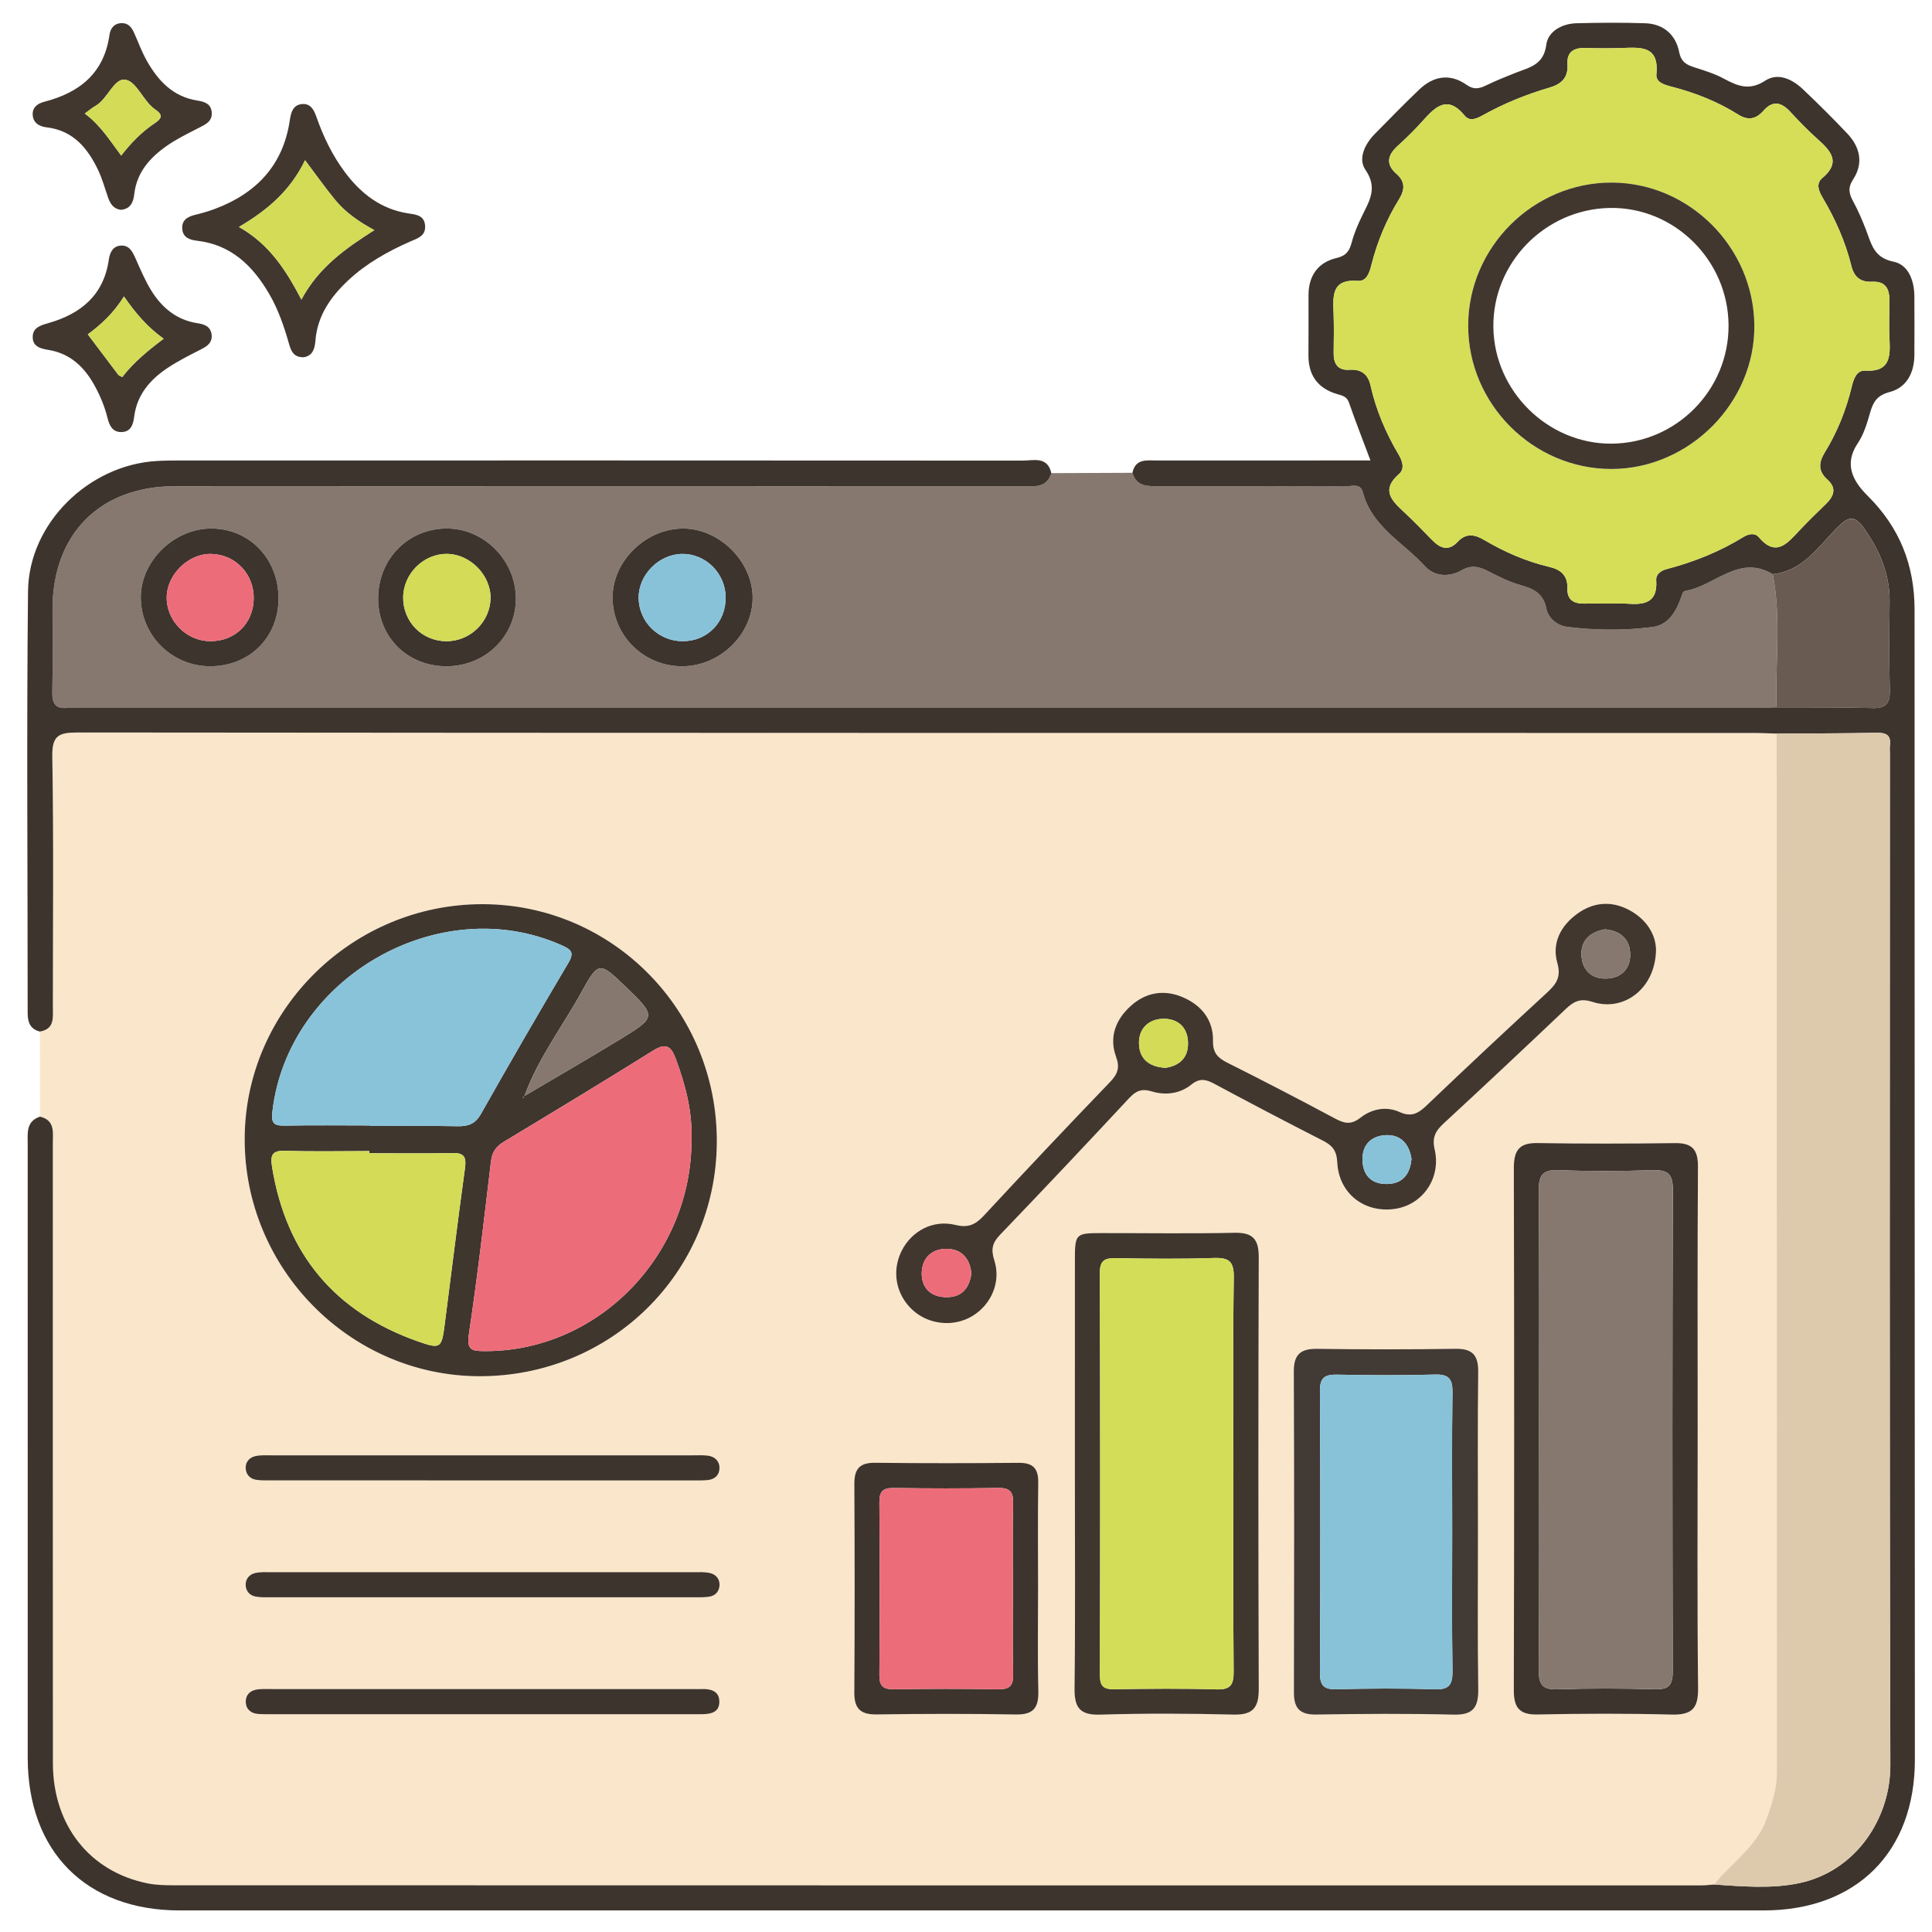
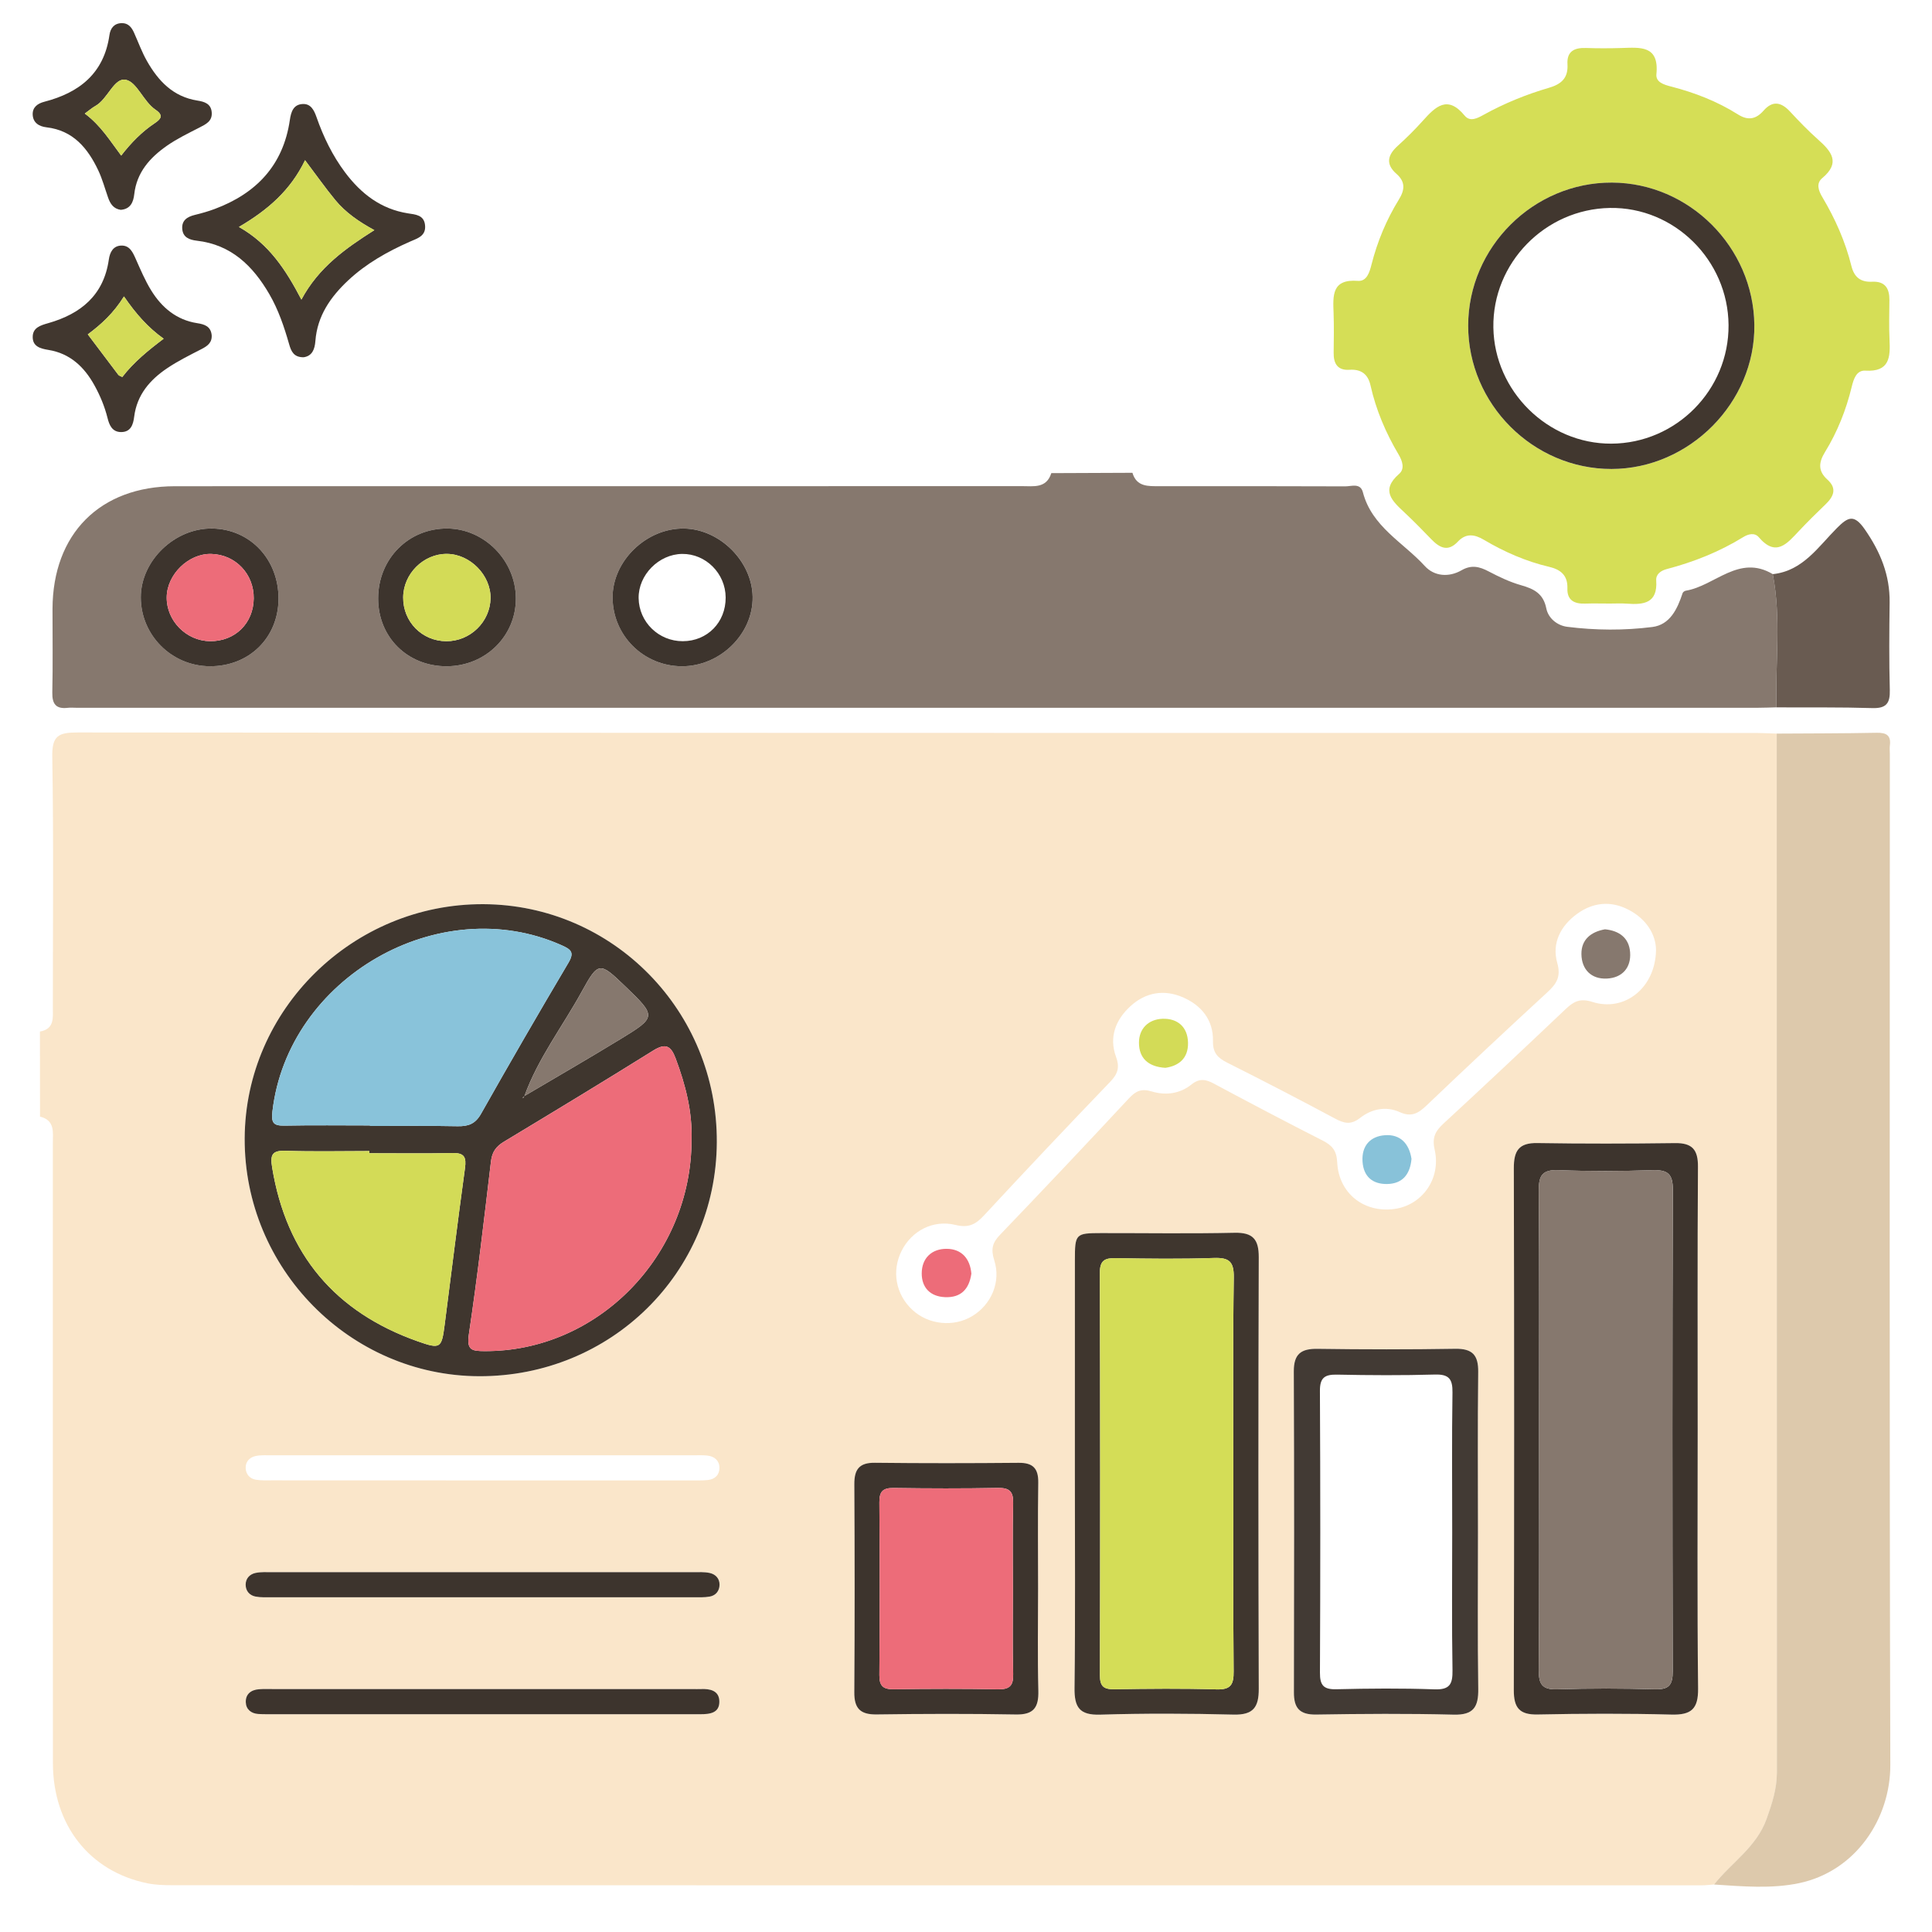
<svg xmlns="http://www.w3.org/2000/svg" version="1.1" id="Layer_1" x="0px" y="0px" width="85px" height="85px" viewBox="0 0 85 85" xml:space="preserve">
  <g id="Layer_1_1_" display="none">
    <path display="inline" fill="#030303" d="M42.807,4.472c11.269,0,22.541,0.083,33.808-0.04c4.668-0.05,8.201,3.523,8.171,8.15   c-0.093,14.03-0.03,28.062-0.036,42.092c-0.001,3.911-2.402,6.93-6.115,7.725c-0.722,0.156-1.455,0.145-2.188,0.145   c-6.227,0.003-12.452,0.01-18.68-0.011c-0.635-0.003-0.882,0.114-0.861,0.821c0.055,1.886,0.041,3.774,0.005,5.662   c-0.011,0.575,0.123,0.764,0.731,0.756c2.535-0.035,5.072-0.043,7.606-0.002c2.024,0.033,3.799,0.73,5.179,2.269   c0.86,0.957,1.315,2.081,1.313,3.38c-0.003,1.268,0.003,2.536-0.001,3.805c-0.004,1.284-0.434,1.723-1.721,1.723   c-10.113,0.003-20.229,0-30.343,0c-7.945,0-15.89,0.002-23.835,0c-1.569,0-1.926-0.359-1.928-1.938c0-0.986,0-1.973,0-2.959   c0-3.25,1.911-5.523,5.111-6.137c1.094-0.208,2.189-0.146,3.286-0.152c1.888-0.013,3.776-0.037,5.662,0.014   c0.662,0.021,0.786-0.191,0.773-0.801c-0.04-1.859-0.05-3.722,0.003-5.578c0.021-0.731-0.233-0.865-0.905-0.863   c-6.311,0.023-12.622,0.006-18.933,0.018c-3.29,0.008-5.734-1.385-7.253-4.318c-0.511-0.987-0.75-2.061-0.75-3.174   c-0.003-14.37-0.021-28.738,0.01-43.106c0.009-4.264,3.414-7.468,7.826-7.472C20.098,4.464,31.452,4.472,42.807,4.472z    M74.936,42.17c-1.028,0.671-1.494,1.51-0.854,2.717c0.128,0.24,0.154,0.535,0.217,0.807c0.08,0.351,0.286,0.531,0.649,0.523   c1.06,0.271,2.118,0.547,3.18,0.819c1.106,0.296,2.214,0.595,3.322,0.888c0.353,0.094,0.618,0.137,0.601-0.416   c-0.041-1.316-0.031-2.638-0.002-3.955c0.01-0.432-0.166-0.585-0.546-0.673c-1.116-0.26-2.226-0.543-3.338-0.817   c-0.531-0.146-1.083-0.241-1.589-0.447C75.837,41.315,75.316,41.498,74.936,42.17z M80.848,39.854   c0.037,0.02,0.075,0.039,0.114,0.058c-0.017-0.042-0.034-0.083-0.051-0.125c-0.06-0.124-0.103-0.262-0.183-0.37   c-2.58-3.447-7.889-3.564-10.852-0.207c-0.59,0.668-1.182,0.963-2.061,0.733c-5.573-1.457-11.15-2.902-16.729-4.34   c-0.768-0.198-1.188-0.633-1.341-1.429c-0.646-3.31-3.31-5.64-6.655-5.796c-1.201-0.056-2.37,0.157-3.539,0.887   c1.757,0.452,3.354,0.897,4.968,1.264c0.906,0.206,1.41,0.689,1.625,1.59c0.287,1.202,0.631,2.391,0.98,3.577   c0.182,0.612,0.033,1.105-0.393,1.543c-0.941,0.97-1.887,1.936-2.826,2.907c-0.477,0.493-1.017,0.624-1.689,0.435   c-1.353-0.379-2.715-0.724-4.083-1.045c-0.324-0.076-0.655-0.3-1.094-0.127c0.127,0.184,0.211,0.325,0.315,0.45   c2.805,3.407,7.819,3.493,10.793,0.141c0.645-0.726,1.271-0.942,2.22-0.69c5.403,1.437,10.815,2.847,16.239,4.209   c1.007,0.254,1.539,0.721,1.733,1.756c0.356,1.889,1.433,3.345,3.024,4.401c2.127,1.416,5.152,1.554,6.932,0.337   c-0.248-0.279-0.609-0.269-0.923-0.353c-1.356-0.362-2.718-0.711-4.084-1.038c-0.698-0.168-1.144-0.551-1.333-1.251   c-0.338-1.247-0.7-2.488-1.039-3.735c-0.191-0.706-0.05-1.314,0.503-1.846c0.833-0.799,1.657-1.611,2.425-2.471   c0.641-0.716,1.328-0.907,2.258-0.643C77.672,39.123,79.232,39.597,80.848,39.854z M71.443,52.832   c-0.848-0.587-1.752-0.85-2.815-0.828c-3.257,0.059-6.517,0.061-9.772-0.003c-0.922-0.019-1.551,0.265-2.023,1.006   c-0.657,0.611-1.38,0.72-2.145,0.233c-1.453-0.924-2.764-0.811-4.408-0.139c-1.754,0.717-2.855,1.61-3.25,3.439   c-0.166,0.773-0.735,1.168-1.543,1.168c-1.771,0.002-3.543,0.002-5.315,0c-0.764-0.001-1.273-0.366-1.532-1.085   c-0.114-0.317-0.284-0.62-0.35-0.944c-0.254-1.253-0.949-2.021-2.247-2.209c-0.243-0.035-0.501-0.137-0.697-0.283   c-1.479-1.104-2.923-0.855-4.375,0.054c-0.766,0.479-1.487,0.379-2.144-0.234c-0.472-0.745-1.102-1.046-2.026-1.006   c-1.852,0.08-3.709,0.021-5.564,0.024c-4.58,0.009-9.161,0.021-13.741,0.031c-1.038-0.231-1.361-0.591-1.361-1.595   C6.129,37.644,6.128,24.824,6.136,12.005c0-1.399,0.862-2.254,2.25-2.313C8.583,9.683,8.78,9.688,8.977,9.688   c22.568,0,45.134,0,67.705,0c0.281,0,0.563-0.004,0.844,0.021c1.107,0.103,1.912,0.931,1.99,2.044   c0.02,0.281,0.01,0.563,0.01,0.845c0,7.241,0,14.481,0.007,21.722c0,0.31-0.146,0.677,0.284,0.877   c0.785,0.365,1.439,0.938,2.221,1.531c0-0.281,0-0.44,0-0.6c0-7.974,0.008-15.947-0.004-23.92c-0.004-2.98-2.066-5.029-5.059-5.03   c-22.767-0.006-45.531-0.006-68.295,0C5.654,7.181,3.618,9.25,3.61,12.293c-0.008,3.156-0.002,6.311-0.002,9.467   c0,10.96,0.006,21.92-0.006,32.879c-0.002,1.518,0.449,2.82,1.55,3.873c1.112,1.066,2.479,1.317,3.97,1.316   c22.455-0.014,44.911-0.01,67.366-0.01c0.31,0,0.619-0.004,0.93-0.021c2.211-0.108,4.032-1.612,4.475-3.794   c0.342-1.684,0.078-3.395,0.15-5.234C78.824,53.631,75.311,54.195,71.443,52.832z M74.945,34.031   c0.308,0.015,0.627-0.016,0.922,0.054c0.855,0.204,0.976-0.165,0.972-0.946c-0.034-6.354-0.019-12.709-0.019-19.064   c0-1.797,0-1.797-1.872-1.635c-0.169-0.015-0.335-0.044-0.503-0.044c-21.631-0.002-43.263,0.001-64.895-0.016   c-0.608,0-0.729,0.175-0.728,0.75c0.017,11.802,0.02,23.604-0.006,35.405c-0.001,0.705,0.233,0.802,0.849,0.799   c4.844-0.021,9.689-0.012,14.534-0.012c0.269,0,0.537,0,0.967,0c-0.768-0.805-0.59-1.563-0.155-2.262   c0.853-1.365,0.727-2.57,0.132-4.112c-0.715-1.852-1.674-3.013-3.592-3.436c-0.753-0.166-1.068-0.736-1.059-1.518   c0.021-1.662,0.005-3.323,0.006-4.985c0.001-1.238,0.155-1.615,1.328-1.917c1.692-0.437,2.481-1.452,3.196-3.057   c0.773-1.735,0.805-3.118-0.13-4.655c-0.489-0.804-0.248-1.476,0.405-2.103c1.138-1.091,2.236-2.224,3.353-3.339   c0.917-0.916,1.249-1.059,2.363-0.427c1.477,0.838,2.726,0.743,4.346,0.105c1.782-0.702,2.845-1.629,3.262-3.439   c0.199-0.863,0.836-1.189,1.712-1.175c1.548,0.027,3.098,0.007,4.646,0.007c1.457,0,1.775,0.124,2.166,1.48   c0.442,1.54,1.338,2.305,2.832,2.987c1.822,0.833,3.311,0.928,4.961-0.115c0.65-0.41,1.287-0.222,1.828,0.331   c0.905,0.927,1.825,1.839,2.748,2.75c1.911,1.888,1.873,1.699,0.727,4.084c-0.419,0.874-0.572,1.615,0.011,2.481   c0.37,0.548,0.657,1.205,0.782,1.852c0.205,1.044,0.806,1.515,1.768,1.842c2.661,0.903,2.346,0.848,2.357,3.405   c0.004,0.758-0.247,1.707,0.113,2.224c0.392,0.564,1.433,0.473,2.18,0.703c0.025,0.008,0.053,0.018,0.079,0.028   c0.323,0.131,0.569,0.053,0.825-0.2C70.182,35.062,72.412,34.192,74.945,34.031z M28.872,35.802   c-0.384-7.415,5.85-14.176,13.27-14.392c7.521-0.219,13.526,4.876,14.538,12.356c0.051,0.375,0.184,0.542,0.524,0.628   c1.553,0.393,3.104,0.795,4.653,1.2c0.383,0.1,0.592,0.101,0.604-0.429c0.043-1.681,0.069-1.681-1.526-2.302   c-0.262-0.102-0.518-0.222-0.785-0.305c-0.649-0.203-1.035-0.629-1.196-1.291c-0.392-1.594-1.022-3.091-1.874-4.496   c-0.318-0.524-0.33-1.057-0.063-1.607c0.172-0.354,0.321-0.717,0.481-1.077c0.563-1.26,0.565-1.263-0.406-2.227   c-0.558-0.555-1.046-1.376-1.714-1.571c-0.721-0.211-1.49,0.494-2.225,0.823c-0.687,0.308-1.271,0.292-1.907-0.106   c-1.101-0.689-2.274-1.287-3.54-1.542c-1.326-0.268-2.115-0.93-2.391-2.239c-0.034-0.162-0.146-0.31-0.176-0.472   c-0.168-0.87-0.664-1.171-1.549-1.069c-0.859,0.099-1.88-0.213-2.564,0.152c-0.661,0.354-0.703,1.461-1.011,2.238   c-0.252,0.637-0.655,1.001-1.322,1.157c-0.987,0.23-1.962,0.541-2.853,1.019c-2.883,1.548-1.911,1.406-5.009,0.099   c-0.406-0.171-0.671-0.167-0.946,0.18c-0.173,0.219-0.398,0.397-0.594,0.6c-0.548,0.563-1.422,1.067-1.547,1.714   c-0.124,0.638,0.483,1.436,0.82,2.14c0.334,0.699,0.313,1.323-0.105,1.989c-0.673,1.076-1.271,2.223-1.501,3.464   c-0.261,1.414-1.067,2.091-2.37,2.493c-1.407,0.433-1.39,0.504-1.383,1.952c0.004,0.787-0.25,1.764,0.121,2.307   c0.369,0.541,1.362,0.688,2.107,0.931c0.758,0.247,1.151,0.742,1.317,1.491c0.232,1.047,0.506,2.131,1.123,2.981   c1.118,1.539,1.053,2.987,0.071,4.498c-0.367,0.563-0.319,1.021,0.257,1.407c0.137,0.093,0.237,0.24,0.362,0.354   c0.6,0.545,1.05,1.491,1.784,1.58c0.679,0.082,1.458-0.48,2.158-0.828c0.678-0.338,1.277-0.304,1.906,0.101   c0.806,0.519,1.659,1.056,2.582,1.216c2.109,0.361,3.345,1.505,3.743,3.588c0.078,0.408,0.328,0.521,0.729,0.51   c0.816-0.027,1.639-0.058,2.449,0.006c0.662,0.054,0.958-0.209,1.131-0.813c0.16-0.564,0.438-1.096,0.633-1.65   c0.193-0.556,0.562-0.904,1.122-1.039c1.653-0.396,3.199-1.055,4.654-1.927c0.474-0.282,0.938-0.295,1.451-0.103   c0.853,0.322,1.704,1.193,2.526,0.896c0.791-0.285,1.316-1.265,2.019-1.869c0.511-0.438,0.573-0.812,0.278-1.425   c-0.369-0.772-1.064-1.556-0.85-2.415c0.225-0.895-0.206-0.964-0.798-1.089c-0.304-0.063-0.619-0.103-0.899-0.224   c-0.558-0.242-0.869-0.075-1.246,0.408c-2.629,3.394-6.104,5.32-10.394,5.502C35.58,49.609,29.284,43.768,28.872,35.802z    M42.837,78.238c7.856,0,15.714,0.005,23.572-0.008c0.858-0.002,2.01,0.379,2.493-0.174c0.424-0.483,0.103-1.607,0.137-2.447   c0.041-0.998-0.413-1.729-1.189-2.289c-0.901-0.65-1.928-0.862-3.025-0.862c-14.672,0.005-29.345,0.004-44.017,0.004   c-0.226,0-0.451-0.002-0.675,0.017c-2.325,0.191-3.51,1.459-3.51,3.748c0,0.338,0.051,0.687-0.01,1.012   c-0.168,0.904,0.253,1.021,1.05,1.019C26.053,78.229,34.445,78.238,42.837,78.238z M42.756,69.755   c3.547,0,7.096-0.009,10.645,0.011c0.548,0.002,0.801-0.092,0.787-0.729c-0.043-1.913-0.039-3.83-0.004-5.743   c0.012-0.62-0.238-0.761-0.791-0.76c-7.098,0.01-14.192,0.011-21.29-0.004c-0.522,0-0.676,0.166-0.669,0.679   c0.025,1.942,0.036,3.886-0.005,5.828c-0.012,0.616,0.199,0.735,0.767,0.731C35.717,69.743,39.237,69.755,42.756,69.755z    M51.479,42.481c-0.918-0.495-1.564-0.34-2.375,0.355c-5.365,4.607-13.638,2.094-15.63-4.689c-0.187-0.637-0.344-1.272,0.176-1.829   c0.523-0.561,1.155-0.438,1.806-0.269c2.121,0.552,4.249,1.08,6.369,1.632c0.311,0.081,0.543,0.148,0.837-0.112   c1.762-1.557,1.749-1.543,1.166-3.745c-0.151-0.574-0.442-0.801-0.995-0.934c-2.103-0.508-4.196-1.057-6.287-1.612   c-1.507-0.4-1.809-1.489-0.745-2.606c4.949-5.192,13.729-3.345,16.173,3.403c0.074,0.211,0.139,0.427,0.207,0.641   c0.246,0.746,0.992,0.717,1.473,0.663c0.434-0.049,0.105-0.634,0.017-0.957c-1.271-4.605-5.249-7.93-9.894-8.291   c-4.81-0.374-9.317,2.3-11.229,6.659c-1.946,4.435-0.879,9.558,2.675,12.853C39.92,48.001,47.711,47.467,51.479,42.481z    M60.552,49.271c2.269,0,4.388,0,6.589,0c-0.58-0.953-1.072-1.862-1.317-2.875c-0.068-0.282-0.271-0.342-0.482-0.396   c-1.711-0.445-3.426-0.873-5.133-1.327c-0.515-0.136-0.563,0.084-0.403,0.468c0.283,0.672,0.577,1.338,0.896,1.994   C61.05,47.855,61.2,48.557,60.552,49.271z" />
-     <path display="inline" fill="#D7EBFD" d="M74.945,34.031c-2.533,0.161-4.766,1.03-6.59,2.832c-0.256,0.253-0.502,0.332-0.824,0.2   c-0.026-0.011-0.053-0.02-0.079-0.028c-0.747-0.23-1.788-0.139-2.181-0.703c-0.359-0.518-0.108-1.466-0.112-2.224   c-0.013-2.558,0.304-2.502-2.357-3.405c-0.962-0.327-1.563-0.798-1.768-1.842c-0.125-0.647-0.412-1.304-0.782-1.852   c-0.583-0.867-0.43-1.607-0.011-2.481c1.147-2.385,1.186-2.196-0.728-4.084c-0.922-0.91-1.842-1.823-2.746-2.75   c-0.543-0.553-1.179-0.741-1.828-0.331c-1.651,1.042-3.14,0.947-4.961,0.115c-1.494-0.682-2.391-1.447-2.834-2.987   c-0.39-1.356-0.707-1.479-2.164-1.48c-1.551,0-3.1,0.021-4.647-0.007c-0.876-0.015-1.513,0.312-1.712,1.175   c-0.417,1.81-1.48,2.737-3.262,3.439c-1.62,0.638-2.869,0.733-4.346-0.105c-1.115-0.632-1.446-0.489-2.363,0.427   c-1.116,1.115-2.214,2.248-3.353,3.339c-0.653,0.627-0.895,1.298-0.405,2.103c0.935,1.538,0.903,2.92,0.13,4.655   c-0.714,1.604-1.503,2.62-3.196,3.057c-1.173,0.303-1.327,0.679-1.328,1.917c-0.001,1.662,0.014,3.324-0.006,4.985   c-0.009,0.782,0.305,1.352,1.059,1.518c1.918,0.422,2.877,1.584,3.592,3.436c0.595,1.542,0.721,2.747-0.132,4.112   c-0.435,0.697-0.613,1.457,0.155,2.262c-0.43,0-0.698,0-0.967,0c-4.844,0-9.689-0.012-14.534,0.012   c-0.616,0.003-0.85-0.094-0.849-0.799C8.843,36.733,8.84,24.931,8.823,13.129c0-0.575,0.12-0.75,0.728-0.75   c21.631,0.017,43.264,0.014,64.895,0.016c0.168,0,0.334,0.029,0.503,0.044C74.947,19.637,74.945,26.834,74.945,34.031z" />
+     <path display="inline" fill="#D7EBFD" d="M74.945,34.031c-2.533,0.161-4.766,1.03-6.59,2.832c-0.256,0.253-0.502,0.332-0.824,0.2   c-0.026-0.011-0.053-0.02-0.079-0.028c-0.747-0.23-1.788-0.139-2.181-0.703c-0.359-0.518-0.108-1.466-0.112-2.224   c-0.013-2.558,0.304-2.502-2.357-3.405c-0.125-0.647-0.412-1.304-0.782-1.852   c-0.583-0.867-0.43-1.607-0.011-2.481c1.147-2.385,1.186-2.196-0.728-4.084c-0.922-0.91-1.842-1.823-2.746-2.75   c-0.543-0.553-1.179-0.741-1.828-0.331c-1.651,1.042-3.14,0.947-4.961,0.115c-1.494-0.682-2.391-1.447-2.834-2.987   c-0.39-1.356-0.707-1.479-2.164-1.48c-1.551,0-3.1,0.021-4.647-0.007c-0.876-0.015-1.513,0.312-1.712,1.175   c-0.417,1.81-1.48,2.737-3.262,3.439c-1.62,0.638-2.869,0.733-4.346-0.105c-1.115-0.632-1.446-0.489-2.363,0.427   c-1.116,1.115-2.214,2.248-3.353,3.339c-0.653,0.627-0.895,1.298-0.405,2.103c0.935,1.538,0.903,2.92,0.13,4.655   c-0.714,1.604-1.503,2.62-3.196,3.057c-1.173,0.303-1.327,0.679-1.328,1.917c-0.001,1.662,0.014,3.324-0.006,4.985   c-0.009,0.782,0.305,1.352,1.059,1.518c1.918,0.422,2.877,1.584,3.592,3.436c0.595,1.542,0.721,2.747-0.132,4.112   c-0.435,0.697-0.613,1.457,0.155,2.262c-0.43,0-0.698,0-0.967,0c-4.844,0-9.689-0.012-14.534,0.012   c-0.616,0.003-0.85-0.094-0.849-0.799C8.843,36.733,8.84,24.931,8.823,13.129c0-0.575,0.12-0.75,0.728-0.75   c21.631,0.017,43.264,0.014,64.895,0.016c0.168,0,0.334,0.029,0.503,0.044C74.947,19.637,74.945,26.834,74.945,34.031z" />
    <path display="inline" fill="#E8EBED" d="M28.825,53.007c0.657,0.613,1.378,0.714,2.144,0.234c1.452-0.909,2.897-1.157,4.375-0.054   c0.196,0.146,0.455,0.248,0.697,0.283c1.298,0.188,1.993,0.956,2.247,2.209c0.065,0.324,0.236,0.627,0.35,0.944   c0.259,0.719,0.768,1.084,1.532,1.085c1.771,0.002,3.543,0.002,5.314,0c0.809,0,1.379-0.395,1.545-1.168   c0.394-1.829,1.494-2.723,3.248-3.439c1.646-0.672,2.957-0.785,4.408,0.139c0.766,0.484,1.487,0.378,2.146-0.233   c4.573,0.004,9.146,0.007,13.721,0.015c0.315,0,0.614-0.035,0.892-0.188c3.867,1.364,7.382,0.799,10.6-2.062   c-0.072,1.842,0.189,3.552-0.15,5.234c-0.441,2.182-2.264,3.686-4.475,3.794c-0.311,0.017-0.62,0.021-0.93,0.021   c-22.455,0-44.911-0.004-67.366,0.01c-1.49,0.001-2.858-0.25-3.97-1.316c-1.101-1.054-1.552-2.357-1.55-3.873   C3.615,43.68,3.608,32.72,3.608,21.76c0-3.156-0.006-6.311,0.002-9.467C3.618,9.25,5.654,7.181,8.678,7.18   c22.765-0.006,45.53-0.006,68.294,0c2.992,0,5.055,2.05,5.06,5.03c0.012,7.974,0.004,15.947,0.004,23.92c0,0.159,0,0.318,0,0.6   c-0.78-0.593-1.435-1.166-2.22-1.531c-0.432-0.2-0.285-0.567-0.285-0.877c-0.008-7.241-0.006-14.481-0.006-21.722   c0-0.282,0.009-0.564-0.012-0.845c-0.076-1.114-0.882-1.942-1.988-2.044c-0.28-0.026-0.563-0.021-0.846-0.021   c-22.568-0.001-45.136-0.001-67.704,0c-0.197,0-0.395-0.005-0.592,0.003c-1.388,0.059-2.249,0.914-2.25,2.313   C6.128,24.824,6.129,37.644,6.133,50.463c0,1.004,0.324,1.362,1.361,1.596c-0.106,0.771,0.311,0.967,0.993,0.965   C15.267,53.011,22.046,53.011,28.825,53.007z" />
    <path display="inline" fill="#FBDD75" d="M28.872,35.802c0.413,7.966,6.708,13.808,14.671,13.474   c4.289-0.18,7.766-2.107,10.395-5.5c0.375-0.484,0.688-0.651,1.246-0.409c0.279,0.12,0.596,0.161,0.898,0.224   c0.592,0.125,1.021,0.194,0.798,1.09c-0.216,0.858,0.479,1.641,0.851,2.414c0.295,0.613,0.23,0.985-0.279,1.426   c-0.701,0.604-1.227,1.584-2.02,1.869c-0.822,0.295-1.674-0.576-2.525-0.897c-0.514-0.192-0.979-0.181-1.451,0.103   c-1.455,0.872-3.001,1.53-4.654,1.928c-0.563,0.135-0.929,0.482-1.121,1.037c-0.195,0.557-0.474,1.086-0.634,1.651   c-0.173,0.604-0.469,0.866-1.131,0.813c-0.812-0.063-1.633-0.035-2.449-0.008c-0.4,0.014-0.651-0.101-0.729-0.509   c-0.398-2.083-1.634-3.226-3.743-3.588c-0.923-0.16-1.776-0.696-2.582-1.216c-0.629-0.403-1.228-0.438-1.906-0.102   c-0.7,0.349-1.479,0.91-2.158,0.83c-0.734-0.09-1.184-1.035-1.784-1.58c-0.125-0.113-0.225-0.262-0.362-0.354   c-0.576-0.386-0.625-0.843-0.257-1.407c0.982-1.511,1.046-2.959-0.071-4.498c-0.617-0.851-0.891-1.934-1.123-2.981   c-0.166-0.749-0.559-1.244-1.317-1.491c-0.745-0.243-1.738-0.39-2.107-0.931c-0.371-0.543-0.116-1.521-0.121-2.307   c-0.007-1.448-0.024-1.519,1.383-1.952c1.303-0.402,2.109-1.079,2.37-2.493c0.23-1.242,0.828-2.389,1.501-3.464   c0.418-0.666,0.44-1.29,0.105-1.989c-0.337-0.704-0.944-1.502-0.82-2.14c0.125-0.647,0.999-1.151,1.547-1.714   c0.196-0.202,0.421-0.38,0.594-0.6c0.275-0.347,0.54-0.351,0.946-0.18c3.098,1.307,2.126,1.449,5.009-0.099   c0.891-0.478,1.866-0.789,2.853-1.019c0.667-0.155,1.07-0.52,1.322-1.157c0.308-0.777,0.35-1.885,1.011-2.238   c0.684-0.366,1.705-0.054,2.564-0.152c0.886-0.102,1.38,0.2,1.55,1.069c0.029,0.163,0.141,0.31,0.174,0.472   c0.275,1.309,1.064,1.971,2.392,2.239c1.265,0.255,2.44,0.853,3.54,1.542c0.636,0.398,1.222,0.414,1.906,0.106   c0.733-0.329,1.505-1.034,2.226-0.823c0.668,0.195,1.156,1.016,1.714,1.571c0.973,0.964,0.969,0.967,0.406,2.227   c-0.16,0.359-0.311,0.723-0.482,1.077c-0.268,0.551-0.256,1.083,0.063,1.607c0.851,1.404,1.481,2.901,1.874,4.496   c0.16,0.662,0.547,1.087,1.197,1.291c0.268,0.083,0.522,0.203,0.785,0.305c1.596,0.622,1.568,0.621,1.525,2.302   c-0.014,0.53-0.223,0.529-0.605,0.429c-1.549-0.404-3.101-0.807-4.652-1.2c-0.342-0.086-0.475-0.253-0.525-0.628   c-1.011-7.48-7.016-12.575-14.537-12.356C34.722,21.625,28.488,28.387,28.872,35.802z" />
    <path display="inline" fill="#EBEEF0" d="M42.837,78.238c-8.393,0-16.785-0.012-25.177,0.018c-0.797,0.002-1.218-0.113-1.05-1.018   c0.061-0.326,0.01-0.674,0.01-1.012c0-2.289,1.186-3.558,3.51-3.748c0.224-0.02,0.45-0.018,0.675-0.018   c14.672,0,29.345,0.001,44.017-0.004c1.099,0,2.123,0.212,3.025,0.863c0.776,0.56,1.23,1.289,1.189,2.287   c-0.034,0.841,0.287,1.965-0.137,2.447c-0.483,0.553-1.635,0.172-2.493,0.174C58.552,78.243,50.693,78.238,42.837,78.238z" />
    <path display="inline" fill="#817481" d="M80.846,39.855c-1.611-0.258-3.174-0.732-4.738-1.177   c-0.93-0.264-1.616-0.073-2.258,0.643c-0.768,0.86-1.592,1.672-2.425,2.471c-0.553,0.531-0.694,1.14-0.503,1.845   c0.339,1.248,0.701,2.489,1.039,3.736c0.189,0.7,0.635,1.083,1.333,1.251c1.366,0.327,2.728,0.676,4.084,1.038   c0.313,0.084,0.675,0.072,0.923,0.352c-1.779,1.219-4.805,1.08-6.932-0.336c-1.594-1.058-2.668-2.514-3.023-4.4   c-0.195-1.036-0.729-1.504-1.734-1.756c-5.424-1.364-10.836-2.773-16.239-4.21c-0.947-0.252-1.575-0.036-2.22,0.69   c-2.975,3.351-7.988,3.267-10.793-0.141c-0.104-0.125-0.188-0.266-0.315-0.45c0.438-0.173,0.77,0.052,1.094,0.127   c1.368,0.321,2.731,0.666,4.083,1.045c0.673,0.189,1.212,0.058,1.689-0.435c0.939-0.971,1.885-1.937,2.826-2.907   c0.426-0.438,0.572-0.932,0.393-1.543c-0.352-1.186-0.693-2.375-0.98-3.577c-0.215-0.901-0.719-1.385-1.625-1.59   c-1.614-0.367-3.21-0.812-4.968-1.264c1.169-0.73,2.338-0.943,3.539-0.887c3.346,0.157,6.012,2.487,6.655,5.796   c0.153,0.795,0.573,1.23,1.341,1.429c5.577,1.438,11.154,2.883,16.729,4.34c0.879,0.23,1.471-0.064,2.061-0.733   c2.963-3.358,8.271-3.24,10.852,0.207c0.08,0.108,0.123,0.246,0.183,0.37C80.891,39.81,80.867,39.832,80.846,39.855z" />
    <path display="inline" fill="#A499A4" d="M42.756,69.755c-3.52,0-7.04-0.012-10.56,0.013c-0.568,0.004-0.779-0.115-0.767-0.73   c0.041-1.941,0.03-3.887,0.005-5.828c-0.006-0.514,0.147-0.68,0.669-0.678c7.096,0.014,14.192,0.013,21.29,0.003   c0.553-0.001,0.803,0.14,0.791,0.76c-0.035,1.913-0.039,3.83,0.004,5.743c0.014,0.638-0.239,0.73-0.787,0.729   C49.854,69.746,46.305,69.755,42.756,69.755z" />
    <path display="inline" fill="#E7E9EB" d="M51.479,42.481c-3.768,4.985-11.559,5.52-16.257,1.162   c-3.554-3.295-4.621-8.417-2.675-12.854c1.912-4.359,6.421-7.033,11.229-6.659c4.645,0.361,8.623,3.686,9.894,8.291   c0.09,0.322,0.417,0.908-0.017,0.957c-0.479,0.054-1.227,0.083-1.473-0.663c-0.068-0.213-0.133-0.43-0.207-0.641   c-2.443-6.748-11.225-8.595-16.173-3.403c-1.064,1.117-0.762,2.207,0.745,2.606c2.091,0.555,4.184,1.104,6.287,1.612   c0.552,0.133,0.843,0.36,0.995,0.934c0.583,2.202,0.596,2.188-1.166,3.745c-0.294,0.26-0.526,0.193-0.837,0.112   c-2.121-0.553-4.248-1.081-6.369-1.632c-0.65-0.169-1.283-0.292-1.806,0.269c-0.52,0.556-0.363,1.191-0.176,1.829   c1.993,6.784,10.265,9.297,15.63,4.689C49.913,42.141,50.561,41.986,51.479,42.481z" />
    <path display="inline" fill="#C3E1FE" d="M74.945,34.031c0-7.197,0.002-14.394,0.003-21.591c1.872-0.162,1.872-0.162,1.872,1.635   c0,6.355-0.016,12.71,0.019,19.064c0.004,0.781-0.114,1.149-0.972,0.946C75.572,34.015,75.253,34.046,74.945,34.031z" />
    <path display="inline" fill="#D4E8FA" d="M60.552,49.271c0.648-0.715,0.498-1.416,0.147-2.138   c-0.318-0.655-0.612-1.323-0.896-1.995c-0.16-0.383-0.109-0.603,0.403-0.467c1.707,0.454,3.422,0.883,5.133,1.327   c0.212,0.056,0.414,0.114,0.481,0.397c0.246,1.012,0.738,1.922,1.318,2.875C64.939,49.271,62.82,49.271,60.552,49.271z" />
    <path display="inline" fill="#D2E4F3" d="M28.825,53.007c-6.779,0.004-13.559,0.004-20.338,0.017   c-0.683,0.002-1.099-0.194-0.993-0.965c4.58-0.012,9.161-0.023,13.741-0.033c1.855-0.004,3.712,0.057,5.564-0.023   C27.724,51.961,28.353,52.262,28.825,53.007z" />
    <path display="inline" fill="#E6E9EC" d="M78.164,42.063c1.111,0.274,2.223,0.557,3.338,0.817c0.38,0.088,0.557,0.242,0.546,0.673   c-0.03,1.317-0.039,2.639,0.002,3.955c0.019,0.553-0.248,0.51-0.601,0.416c-1.108-0.293-2.215-0.592-3.322-0.888   C78.141,45.379,78.15,43.721,78.164,42.063z" />
    <path display="inline" fill="#C2DFFB" d="M78.164,42.063c-0.014,1.658-0.023,3.315-0.037,4.974c-1.061-0.273-2.12-0.547-3.18-0.819   c-0.004-1.35-0.008-2.698-0.012-4.047c0.381-0.673,0.9-0.855,1.64-0.554C77.081,41.822,77.633,41.918,78.164,42.063z" />
    <path display="inline" fill="#D2E4F3" d="M71.443,52.832c-0.277,0.154-0.576,0.189-0.893,0.188   c-4.574-0.008-9.146-0.01-13.721-0.014c0.473-0.742,1.102-1.023,2.023-1.006c3.256,0.063,6.517,0.063,9.772,0.003   C69.691,51.982,70.598,52.245,71.443,52.832z" />
    <path display="inline" fill="#D3E6F8" d="M74.936,42.17c0.004,1.35,0.008,2.698,0.013,4.047c-0.363,0.008-0.569-0.174-0.649-0.523   c-0.063-0.271-0.089-0.565-0.217-0.807C73.441,43.682,73.906,42.841,74.936,42.17z" />
    <path display="inline" fill="#817481" d="M80.911,39.788c0.017,0.042,0.034,0.083,0.051,0.125c-0.039-0.02-0.077-0.039-0.114-0.058   C80.867,39.832,80.891,39.81,80.911,39.788z" />
  </g>
  <path fill-rule="evenodd" clip-rule="evenodd" fill="#FAE6CA" d="M1.76,49.127c-0.001-1.248-0.002-2.496-0.003-3.743  c0.648-0.113,0.568-0.612,0.568-1.071c0-3.673,0.037-7.347-0.025-11.02c-0.016-0.926,0.269-1.068,1.116-1.067  c24.582,0.023,49.163,0.019,73.745,0.021c0.336,0,0.673,0.019,1.009,0.028c0.001,15.237,0.003,30.474,0.008,45.71  c0,0.716-0.215,1.368-0.452,2.035c-0.442,1.244-1.549,1.923-2.312,2.89c-0.183,0.012-0.365,0.037-0.548,0.037  c-22.428,0.002-44.856,0-67.285-0.005c-0.365,0-0.738-0.012-1.094-0.084c-2.547-0.519-4.157-2.561-4.159-5.288  c-0.006-9.088-0.003-18.176-0.003-27.264C2.324,49.824,2.43,49.289,1.76,49.127z M21.078,60.548  c5.789,0.019,10.427-4.543,10.459-10.289c0.032-5.77-4.559-10.454-10.271-10.479c-5.735-0.024-10.476,4.627-10.501,10.301  C10.739,55.806,15.393,60.529,21.078,60.548z M72.858,41.793c-0.009-0.679-0.419-1.362-1.218-1.773  c-0.772-0.398-1.554-0.323-2.253,0.185c-0.727,0.528-1.121,1.291-0.875,2.156c0.181,0.637-0.049,0.939-0.457,1.316  c-1.776,1.635-3.541,3.287-5.288,4.955c-0.366,0.351-0.669,0.529-1.186,0.296c-0.604-0.275-1.243-0.136-1.736,0.252  c-0.424,0.33-0.719,0.242-1.127,0.022c-1.561-0.835-3.133-1.651-4.716-2.444c-0.425-0.213-0.646-0.43-0.636-0.959  c0.019-0.916-0.502-1.565-1.319-1.92c-0.827-0.358-1.637-0.226-2.306,0.384c-0.657,0.598-0.959,1.367-0.64,2.235  c0.177,0.48,0.066,0.763-0.269,1.11c-1.865,1.94-3.714,3.896-5.544,5.87c-0.366,0.395-0.68,0.555-1.247,0.415  c-0.992-0.244-1.931,0.261-2.372,1.135c-0.449,0.891-0.261,1.922,0.473,2.602c0.71,0.656,1.813,0.77,2.636,0.271  c0.829-0.5,1.272-1.498,0.965-2.454c-0.154-0.486-0.086-0.77,0.255-1.122c1.906-1.986,3.796-3.989,5.672-6.004  c0.304-0.325,0.548-0.44,1.01-0.3c0.596,0.181,1.231,0.104,1.741-0.309c0.35-0.282,0.631-0.229,0.991-0.034  c1.588,0.852,3.182,1.688,4.787,2.506c0.418,0.213,0.606,0.44,0.633,0.956c0.066,1.36,1.175,2.225,2.5,2.052  c1.229-0.158,2.079-1.33,1.787-2.612c-0.124-0.546,0.036-0.822,0.401-1.159c1.799-1.659,3.58-3.335,5.356-5.02  c0.353-0.334,0.632-0.498,1.188-0.319C71.467,44.53,72.835,43.471,72.858,41.793z M74.691,62.903c0-3.855-0.015-7.713,0.012-11.569  c0.006-0.748-0.247-1.052-1.004-1.042c-2.02,0.026-4.039,0.031-6.06-0.002c-0.821-0.015-1.039,0.343-1.037,1.11  c0.019,7.651,0.019,15.303-0.001,22.953c-0.002,0.788,0.249,1.096,1.06,1.077c1.959-0.041,3.918-0.047,5.876,0.004  c0.872,0.022,1.182-0.244,1.172-1.147C74.666,70.493,74.691,66.697,74.691,62.903z M47.29,64.812c0,3.147,0.023,6.298-0.015,9.447  c-0.012,0.854,0.214,1.207,1.13,1.178c1.956-0.06,3.914-0.051,5.871-0.002c0.863,0.021,1.106-0.32,1.104-1.135  c-0.021-6.328-0.021-12.658,0-18.986c0.002-0.784-0.251-1.094-1.061-1.077c-1.957,0.043-3.914,0.012-5.871,0.014  c-1.133,0.002-1.157,0.029-1.157,1.205C47.289,58.573,47.29,61.692,47.29,64.812z M65.024,67.424c0-2.352-0.019-4.705,0.011-7.059  c0.01-0.745-0.25-1.036-1.011-1.024c-2.018,0.033-4.034,0.031-6.051,0.002c-0.729-0.012-1.054,0.222-1.051,0.996  c0.02,4.705,0.016,9.41,0.005,14.117c-0.003,0.689,0.248,0.986,0.975,0.977c2.016-0.033,4.034-0.047,6.049,0.004  c0.879,0.024,1.098-0.336,1.086-1.137C65.003,72.008,65.025,69.716,65.024,67.424z M45.671,69.898c0-1.558-0.016-3.115,0.008-4.672  c0.009-0.628-0.238-0.875-0.866-0.868c-2.107,0.019-4.215,0.022-6.321-0.002c-0.688-0.009-0.908,0.291-0.905,0.939  c0.016,3.054,0.018,6.106-0.001,9.16c-0.004,0.708,0.262,0.98,0.974,0.973c2.046-0.029,4.093-0.035,6.138,0.002  c0.785,0.015,1.003-0.313,0.985-1.043C45.645,72.893,45.671,71.396,45.671,69.898z M21.242,65.132c3.057,0,6.114,0,9.17,0  c0.244,0,0.49,0.008,0.732-0.017c0.314-0.033,0.514-0.233,0.509-0.544c-0.005-0.312-0.22-0.496-0.527-0.531  c-0.211-0.024-0.427-0.013-0.641-0.013c-6.174-0.002-12.349-0.002-18.523,0c-0.244,0-0.496-0.018-0.729,0.035  c-0.25,0.058-0.435,0.246-0.425,0.527c0.01,0.269,0.177,0.464,0.442,0.511c0.238,0.041,0.487,0.029,0.73,0.029  C15.068,65.132,18.155,65.132,21.242,65.132z M21.139,70.274c3.118,0,6.235,0.002,9.354,0c0.244,0,0.493,0.01,0.731-0.031  c0.266-0.047,0.429-0.246,0.434-0.517c0.005-0.277-0.176-0.466-0.43-0.521c-0.235-0.052-0.486-0.035-0.73-0.035  c-6.174,0-12.349,0-18.523,0c-0.244,0-0.495-0.017-0.73,0.033c-0.254,0.053-0.437,0.24-0.436,0.517  c0.001,0.275,0.169,0.47,0.431,0.521c0.237,0.045,0.487,0.033,0.73,0.033C15.026,70.276,18.083,70.274,21.139,70.274z   M21.172,75.418c3.209,0,6.418-0.002,9.628,0.002c0.428,0,0.864-0.047,0.846-0.582c-0.016-0.462-0.415-0.544-0.815-0.525  c-0.122,0.006-0.245,0-0.367,0c-6.144,0-12.288,0-18.432,0c-0.214,0-0.429-0.009-0.642,0.008c-0.35,0.026-0.593,0.216-0.578,0.577  c0.012,0.306,0.232,0.488,0.547,0.511c0.213,0.014,0.427,0.01,0.641,0.01C15.058,75.418,18.115,75.418,21.172,75.418z" />
  <path fill-rule="evenodd" clip-rule="evenodd" fill="#86786E" d="M46.253,20.816c1.189-0.005,2.379-0.01,3.569-0.015  c0.186,0.626,0.7,0.589,1.193,0.589c2.723,0,5.445-0.004,8.168,0.008c0.272,0.001,0.669-0.165,0.779,0.261  c0.394,1.515,1.773,2.202,2.723,3.243c0.415,0.456,1.058,0.509,1.616,0.188c0.438-0.252,0.789-0.163,1.194,0.05  c0.459,0.241,0.936,0.469,1.432,0.609c0.563,0.16,0.974,0.367,1.104,1.018c0.088,0.44,0.487,0.755,0.921,0.81  c1.244,0.157,2.506,0.165,3.745,0.008c0.777-0.098,1.103-0.796,1.331-1.491c0.016-0.047,0.088-0.097,0.141-0.106  c1.281-0.21,2.335-1.617,3.825-0.729c0.379,1.945,0.102,3.907,0.166,5.861c-0.275,0.006-0.551,0.019-0.826,0.019  c-24.66,0-49.321,0-73.981,0c-0.122,0-0.247-0.012-0.367,0.002c-0.519,0.062-0.696-0.162-0.685-0.679  c0.028-1.224,0.006-2.447,0.009-3.671c0.009-3.305,2.089-5.397,5.384-5.399c6.272-0.005,12.544-0.001,18.816-0.001  c6.149,0,12.299,0.001,18.449-0.003C45.466,21.387,46.04,21.499,46.253,20.816z M19.658,29.313c1.703-0.008,3.044-1.329,3.038-2.991  c-0.008-1.653-1.375-3.051-3.001-3.069c-1.717-0.02-3.06,1.333-3.058,3.08C16.639,28.04,17.937,29.32,19.658,29.313z M29.992,29.313  c1.685,0.009,3.147-1.42,3.122-3.054c-0.023-1.562-1.44-2.976-3.008-3.006c-1.656-0.032-3.162,1.418-3.153,3.038  C26.96,27.96,28.312,29.303,29.992,29.313z M12.253,26.355c0.012-1.737-1.239-3.072-2.906-3.103  c-1.654-0.031-3.154,1.414-3.151,3.033c0.003,1.664,1.354,3.013,3.028,3.026C10.951,29.325,12.242,28.066,12.253,26.355z" />
-   <path fill-rule="evenodd" clip-rule="evenodd" fill="#3D342D" d="M77.994,25.26c-1.49-0.888-2.544,0.519-3.825,0.729  c-0.053,0.009-0.125,0.059-0.141,0.106c-0.229,0.695-0.554,1.393-1.331,1.491c-1.239,0.157-2.501,0.149-3.745-0.008  c-0.434-0.055-0.833-0.37-0.921-0.81c-0.13-0.651-0.54-0.858-1.104-1.018c-0.496-0.14-0.973-0.369-1.432-0.609  c-0.405-0.213-0.756-0.302-1.194-0.05c-0.559,0.321-1.201,0.268-1.616-0.188c-0.949-1.042-2.329-1.728-2.723-3.243  c-0.11-0.426-0.507-0.26-0.779-0.261c-2.723-0.012-5.445-0.007-8.168-0.008c-0.493,0-1.008,0.037-1.193-0.589  c0.135-0.645,0.646-0.541,1.094-0.542c2.815-0.004,5.632-0.002,8.447-0.002c0.295,0,0.591,0,0.932,0  c-0.335-0.893-0.655-1.709-0.942-2.537c-0.1-0.286-0.294-0.315-0.538-0.388c-0.83-0.247-1.255-0.819-1.248-1.7  c0.007-0.887,0.001-1.775,0.003-2.662c0.002-0.845,0.426-1.427,1.221-1.616c0.45-0.106,0.582-0.322,0.684-0.707  c0.101-0.381,0.26-0.75,0.431-1.108c0.319-0.669,0.732-1.25,0.168-2.069c-0.335-0.483-0.03-1.129,0.411-1.578  c0.644-0.654,1.285-1.312,1.948-1.946c0.627-0.603,1.355-0.73,2.08-0.222c0.348,0.244,0.591,0.17,0.907,0.015  c0.411-0.199,0.837-0.369,1.263-0.538c0.604-0.239,1.234-0.339,1.348-1.235c0.074-0.585,0.688-0.927,1.323-0.944  c1.009-0.027,2.021-0.033,3.029,0c0.8,0.026,1.34,0.502,1.491,1.256c0.093,0.46,0.332,0.577,0.695,0.691  c0.435,0.138,0.879,0.277,1.279,0.493c0.604,0.326,1.121,0.539,1.813,0.087c0.567-0.37,1.194-0.067,1.666,0.381  c0.665,0.632,1.317,1.28,1.948,1.946c0.564,0.595,0.717,1.308,0.259,2.009c-0.251,0.385-0.184,0.643,0.005,0.988  c0.219,0.4,0.397,0.825,0.562,1.251c0.233,0.608,0.338,1.212,1.201,1.386c0.666,0.134,0.92,0.84,0.923,1.538  c0.004,0.857,0.006,1.714,0,2.571c-0.006,0.78-0.337,1.43-1.09,1.628c-0.549,0.145-0.72,0.431-0.855,0.898  c-0.135,0.467-0.277,0.959-0.545,1.354c-0.639,0.944-0.186,1.697,0.432,2.311c1.409,1.398,2.066,3.046,2.066,5.018  c-0.003,16.863,0.011,33.725,0.014,50.59c0.001,4.069-2.576,6.632-6.655,6.632c-23.229,0-46.458,0-69.687,0  c-4.11,0-6.683-2.586-6.685-6.712c-0.002-8.998,0-17.996-0.001-26.993c0-0.491-0.082-1.01,0.542-1.219  c0.67,0.162,0.564,0.697,0.564,1.18c0,9.088-0.003,18.176,0.003,27.264c0.001,2.728,1.611,4.77,4.159,5.288  c0.355,0.072,0.729,0.084,1.094,0.084c22.428,0.005,44.857,0.007,67.285,0.005c0.183,0,0.365-0.025,0.548-0.037  c1.251,0.082,2.521,0.196,3.743-0.06c2.504-0.529,4.019-2.853,4.012-5.2c-0.044-14.827-0.022-29.654-0.021-44.482  c0-0.122-0.014-0.246,0.001-0.367c0.058-0.45-0.152-0.571-0.579-0.563c-1.466,0.029-2.934,0.027-4.399,0.036  c-0.336-0.01-0.673-0.028-1.009-0.028c-24.582-0.001-49.163,0.003-73.745-0.021c-0.847-0.001-1.132,0.141-1.116,1.067  c0.063,3.673,0.025,7.347,0.025,11.02c0,0.459,0.081,0.958-0.568,1.071c-0.44-0.107-0.541-0.419-0.541-0.831  c0.002-6.18-0.05-12.361,0.016-18.542c0.033-2.991,2.673-5.555,5.66-5.729c0.336-0.02,0.673-0.023,1.009-0.023  c12.362-0.002,24.725-0.003,37.087,0.005c0.481,0,1.096-0.204,1.266,0.553c-0.213,0.683-0.787,0.571-1.294,0.571  C38.81,21.391,32.66,21.39,26.51,21.39c-6.272,0-12.544-0.003-18.816,0.001c-3.294,0.002-5.375,2.094-5.384,5.399  c-0.003,1.224,0.019,2.448-0.009,3.671c-0.012,0.518,0.166,0.741,0.685,0.679c0.121-0.014,0.245-0.002,0.367-0.002  c24.661,0,49.321,0,73.981,0c0.275,0,0.551-0.012,0.826-0.019c1.403,0.007,2.809-0.012,4.211,0.031  c0.615,0.019,0.788-0.208,0.772-0.795c-0.035-1.282-0.024-2.564-0.008-3.847c0.016-1.207-0.405-2.229-1.09-3.217  c-0.47-0.678-0.732-0.56-1.226-0.065C79.995,24.055,79.319,25.12,77.994,25.26z M70.833,26.555c0.244,0,0.491-0.016,0.734,0.003  c0.749,0.057,1.371-0.015,1.299-1.021c-0.02-0.275,0.206-0.432,0.461-0.499c1.19-0.313,2.321-0.762,3.372-1.41  c0.218-0.134,0.499-0.205,0.68,0.007c0.757,0.889,1.246,0.279,1.768-0.275c0.378-0.401,0.77-0.789,1.168-1.17  c0.36-0.345,0.516-0.702,0.085-1.088c-0.426-0.382-0.388-0.759-0.107-1.215c0.548-0.891,0.93-1.858,1.176-2.874  c0.085-0.35,0.212-0.729,0.599-0.706c1.069,0.063,1.101-0.59,1.063-1.364c-0.028-0.58-0.01-1.163-0.005-1.745  c0.003-0.509-0.191-0.831-0.754-0.803c-0.501,0.025-0.793-0.187-0.918-0.692c-0.267-1.075-0.713-2.08-1.279-3.03  c-0.169-0.284-0.284-0.604-0.004-0.837c0.817-0.681,0.404-1.175-0.185-1.698c-0.435-0.385-0.84-0.806-1.234-1.232  c-0.387-0.416-0.766-0.492-1.16-0.041c-0.335,0.384-0.687,0.449-1.128,0.17c-0.912-0.576-1.909-0.961-2.951-1.23  c-0.314-0.081-0.673-0.191-0.638-0.543c0.126-1.278-0.715-1.174-1.536-1.15c-0.519,0.015-1.04,0.017-1.561-0.001  c-0.512-0.018-0.852,0.145-0.816,0.716c0.035,0.596-0.258,0.872-0.81,1.034c-0.998,0.291-1.962,0.683-2.876,1.188  c-0.275,0.153-0.599,0.328-0.838,0.037c-0.756-0.921-1.282-0.394-1.839,0.226c-0.347,0.387-0.718,0.755-1.104,1.104  c-0.447,0.405-0.544,0.807-0.057,1.232c0.403,0.353,0.367,0.71,0.106,1.132c-0.549,0.89-0.947,1.848-1.205,2.863  c-0.084,0.333-0.204,0.745-0.598,0.714c-1.157-0.089-1.098,0.652-1.069,1.423c0.02,0.581,0.01,1.163,0.003,1.745  c-0.007,0.479,0.182,0.779,0.696,0.744c0.517-0.035,0.814,0.195,0.925,0.685c0.243,1.085,0.672,2.092,1.238,3.045  c0.168,0.282,0.278,0.627,0.022,0.85c-0.836,0.728-0.297,1.2,0.246,1.708c0.401,0.377,0.787,0.771,1.17,1.168  c0.363,0.376,0.731,0.571,1.165,0.107c0.361-0.386,0.74-0.326,1.155-0.079c0.899,0.532,1.85,0.946,2.87,1.187  c0.506,0.119,0.815,0.378,0.797,0.946c-0.018,0.521,0.299,0.685,0.771,0.67C70.098,26.544,70.465,26.554,70.833,26.555z" />
  <path fill-rule="evenodd" clip-rule="evenodd" fill="#41372F" d="M13.36,15.718c-0.43,0.005-0.548-0.254-0.639-0.572  c-0.218-0.763-0.471-1.516-0.873-2.207c-0.723-1.244-1.678-2.177-3.188-2.349c-0.335-0.039-0.613-0.148-0.642-0.521  C7.989,9.696,8.238,9.537,8.57,9.456c0.296-0.072,0.591-0.155,0.876-0.262c1.831-0.684,3.015-1.926,3.305-3.909  c0.053-0.369,0.158-0.688,0.564-0.709c0.353-0.019,0.5,0.261,0.61,0.577c0.303,0.867,0.701,1.69,1.255,2.43  c0.703,0.937,1.573,1.614,2.766,1.803c0.327,0.052,0.707,0.067,0.754,0.517c0.052,0.486-0.336,0.583-0.673,0.732  c-0.982,0.435-1.913,0.957-2.704,1.696c-0.777,0.727-1.363,1.563-1.447,2.67C13.849,15.36,13.74,15.662,13.36,15.718z M13.421,7.049  c-0.643,1.332-1.644,2.194-2.909,2.936c1.325,0.747,2.063,1.886,2.748,3.195c0.759-1.416,1.932-2.245,3.209-3.055  c-0.69-0.375-1.268-0.778-1.718-1.323C14.308,8.263,13.906,7.691,13.421,7.049z" />
  <path fill-rule="evenodd" clip-rule="evenodd" fill="#41372F" d="M5.313,9.232C4.997,9.189,4.852,8.969,4.756,8.695  c-0.141-0.401-0.252-0.818-0.433-1.2C3.86,6.518,3.217,5.737,2.044,5.601C1.707,5.562,1.447,5.391,1.438,5.032  c-0.007-0.31,0.21-0.477,0.511-0.555c1.545-0.399,2.628-1.252,2.866-2.935c0.042-0.296,0.203-0.515,0.536-0.524  C5.638,1.01,5.789,1.198,5.895,1.434c0.188,0.416,0.343,0.85,0.567,1.245c0.497,0.878,1.152,1.576,2.219,1.745  c0.312,0.049,0.612,0.137,0.635,0.534c0.022,0.381-0.259,0.506-0.538,0.652C8.292,5.86,7.792,6.1,7.346,6.411  C6.602,6.93,6.015,7.579,5.907,8.543C5.868,8.896,5.739,9.199,5.313,9.232z M3.731,4.996C4.448,5.532,4.85,6.208,5.332,6.844  c0.443-0.571,0.91-1.047,1.471-1.421C7.081,5.237,7.209,5.075,6.845,4.83C6.307,4.467,6.03,3.613,5.537,3.511  C5.016,3.402,4.744,4.364,4.188,4.667C4.058,4.739,3.943,4.842,3.731,4.996z" />
  <path fill-rule="evenodd" clip-rule="evenodd" fill="#41372F" d="M9.313,14.743c0.022,0.331-0.183,0.48-0.447,0.615  c-0.514,0.265-1.037,0.522-1.515,0.845c-0.756,0.509-1.325,1.167-1.447,2.126c-0.043,0.343-0.143,0.688-0.59,0.68  c-0.38-0.007-0.506-0.311-0.581-0.612c-0.127-0.508-0.324-0.984-0.575-1.439c-0.448-0.814-1.075-1.409-2.026-1.563  c-0.362-0.059-0.696-0.153-0.693-0.573c0.003-0.408,0.343-0.508,0.688-0.606c1.43-0.408,2.438-1.23,2.661-2.797  c0.046-0.324,0.193-0.612,0.562-0.615c0.357-0.003,0.491,0.293,0.621,0.585c0.21,0.471,0.412,0.953,0.682,1.39  c0.466,0.754,1.113,1.298,2.023,1.439C9.007,14.269,9.272,14.361,9.313,14.743z M5.454,13.042c-0.462,0.744-1.003,1.231-1.591,1.669  c0.447,0.594,0.893,1.189,1.343,1.78c0.032,0.041,0.097,0.055,0.174,0.096c0.501-0.653,1.14-1.172,1.82-1.685  C6.513,14.411,5.988,13.819,5.454,13.042z" />
  <path fill-rule="evenodd" clip-rule="evenodd" fill="#DDC9AC" d="M78.168,32.275c1.466-0.009,2.934-0.007,4.399-0.036  c0.427-0.008,0.637,0.113,0.579,0.563c-0.015,0.121-0.001,0.245-0.001,0.367c-0.001,14.828-0.022,29.655,0.021,44.482  c0.007,2.348-1.508,4.671-4.012,5.2c-1.223,0.256-2.492,0.142-3.743,0.06c0.763-0.967,1.869-1.646,2.312-2.89  c0.237-0.667,0.452-1.319,0.452-2.035C78.171,62.749,78.169,47.512,78.168,32.275z" />
  <path fill-rule="evenodd" clip-rule="evenodd" fill="#3F362E" d="M21.078,60.548c-5.685-0.019-10.339-4.742-10.313-10.467  c0.025-5.674,4.766-10.326,10.501-10.301c5.712,0.025,10.303,4.709,10.271,10.479C31.505,56.005,26.867,60.566,21.078,60.548z   M23.067,48.222c1.412-0.834,2.833-1.653,4.233-2.508c1.588-0.969,1.582-0.999,0.195-2.332c-1.104-1.062-1.17-1.087-1.892,0.23  c-0.843,1.538-1.93,2.945-2.531,4.615c-0.029,0.022-0.059,0.048-0.088,0.07c0.018-0.002,0.043,0.002,0.052-0.009  C23.051,48.271,23.057,48.244,23.067,48.222z M30.425,50.138c0.037-1.243-0.267-2.413-0.697-3.566  c-0.21-0.565-0.444-0.693-0.992-0.351c-2.173,1.356-4.366,2.683-6.56,4.006c-0.342,0.205-0.525,0.445-0.574,0.857  c-0.302,2.542-0.595,5.087-0.974,7.619c-0.105,0.699,0.131,0.738,0.683,0.74C26.286,59.475,30.428,55.254,30.425,50.138z   M16.28,49.515c0,0.008,0,0.016,0,0.024c1.282,0,2.566-0.017,3.848,0.01c0.471,0.009,0.781-0.098,1.033-0.543  c1.259-2.23,2.542-4.447,3.848-6.649c0.268-0.453,0.121-0.582-0.289-0.765c-5.388-2.411-12.054,1.421-12.735,7.307  c-0.06,0.516,0.054,0.632,0.537,0.624C13.775,49.498,15.027,49.515,16.28,49.515z M16.25,50.737c0-0.033,0-0.063,0-0.095  c-1.223,0-2.446,0.029-3.668-0.012c-0.608-0.021-0.704,0.164-0.608,0.74c0.629,3.823,2.772,6.359,6.408,7.644  c1.001,0.354,1.049,0.302,1.182-0.736c0.295-2.296,0.579-4.595,0.894-6.887c0.064-0.474-0.026-0.673-0.542-0.662  C18.694,50.754,17.472,50.737,16.25,50.737z" />
-   <path fill-rule="evenodd" clip-rule="evenodd" fill="#41372F" d="M72.858,41.793c-0.023,1.677-1.392,2.737-2.792,2.288  c-0.556-0.179-0.835-0.015-1.188,0.319c-1.776,1.685-3.558,3.36-5.356,5.02c-0.365,0.337-0.525,0.613-0.401,1.159  c0.292,1.282-0.558,2.454-1.787,2.612c-1.325,0.173-2.434-0.691-2.5-2.052c-0.026-0.516-0.215-0.743-0.633-0.956  c-1.605-0.817-3.199-1.654-4.787-2.506c-0.36-0.195-0.642-0.248-0.991,0.034c-0.51,0.413-1.146,0.489-1.741,0.309  c-0.462-0.141-0.706-0.025-1.01,0.3c-1.876,2.015-3.766,4.018-5.672,6.004c-0.341,0.353-0.409,0.636-0.255,1.122  c0.308,0.956-0.136,1.954-0.965,2.454c-0.823,0.499-1.926,0.386-2.636-0.271c-0.734-0.68-0.922-1.711-0.473-2.602  c0.441-0.874,1.38-1.379,2.372-1.135c0.566,0.14,0.88-0.021,1.247-0.415c1.83-1.974,3.679-3.93,5.544-5.87  c0.335-0.348,0.445-0.63,0.269-1.11c-0.319-0.868-0.018-1.638,0.64-2.235c0.669-0.609,1.479-0.742,2.306-0.384  c0.817,0.354,1.338,1.004,1.319,1.92c-0.01,0.529,0.211,0.746,0.636,0.959c1.583,0.793,3.155,1.609,4.716,2.444  c0.408,0.22,0.703,0.308,1.127-0.022c0.493-0.388,1.133-0.527,1.736-0.252c0.517,0.233,0.819,0.055,1.186-0.296  c1.747-1.668,3.512-3.32,5.288-4.955c0.408-0.377,0.638-0.679,0.457-1.316c-0.246-0.865,0.148-1.628,0.875-2.156  c0.699-0.508,1.48-0.583,2.253-0.185C72.439,40.431,72.85,41.114,72.858,41.793z M70.613,40.886  c-0.623,0.11-1.046,0.456-1.037,1.093c0.01,0.675,0.435,1.105,1.114,1.074c0.674-0.029,1.079-0.472,1.028-1.156  C71.673,41.261,71.234,40.945,70.613,40.886z M62.1,50.989c-0.1-0.675-0.492-1.089-1.155-1.046  c-0.657,0.041-1.047,0.468-0.999,1.165c0.045,0.655,0.439,0.991,1.079,0.983C61.725,52.081,62.039,51.645,62.1,50.989z   M42.736,56.035c-0.055-0.656-0.426-1.087-1.084-1.092c-0.653-0.006-1.099,0.406-1.1,1.082c-0.001,0.626,0.378,1.018,1.024,1.044  C42.264,57.101,42.638,56.729,42.736,56.035z M51.273,46.98c0.578-0.084,1.011-0.408,0.995-1.106  c-0.016-0.696-0.464-1.072-1.119-1.051c-0.612,0.021-1.04,0.423-1.039,1.055C50.111,46.541,50.502,46.935,51.273,46.98z" />
  <path fill-rule="evenodd" clip-rule="evenodd" fill="#3D342D" d="M74.691,62.903c0,3.794-0.025,7.59,0.018,11.384  c0.01,0.903-0.3,1.17-1.172,1.147c-1.958-0.051-3.917-0.045-5.876-0.004c-0.811,0.019-1.062-0.289-1.06-1.077  c0.02-7.65,0.02-15.302,0.001-22.953c-0.002-0.768,0.216-1.125,1.037-1.11c2.021,0.033,4.04,0.028,6.06,0.002  c0.757-0.01,1.01,0.294,1.004,1.042C74.677,55.19,74.691,59.048,74.691,62.903z M67.713,62.834c0,3.548,0.013,7.096-0.013,10.641  c-0.004,0.62,0.143,0.868,0.811,0.848c1.436-0.047,2.875-0.041,4.311-0.002c0.614,0.017,0.772-0.199,0.771-0.788  c-0.017-7.064-0.021-14.13,0.005-21.192c0.003-0.716-0.243-0.878-0.903-0.857c-1.375,0.045-2.753,0.051-4.126-0.002  c-0.708-0.027-0.874,0.228-0.868,0.896C67.728,55.861,67.713,59.348,67.713,62.834z" />
  <path fill-rule="evenodd" clip-rule="evenodd" fill="#3F362E" d="M47.29,64.812c0-3.119-0.001-6.238,0.001-9.356  c0-1.176,0.024-1.203,1.157-1.205c1.957-0.002,3.914,0.029,5.871-0.014c0.81-0.017,1.063,0.293,1.061,1.077  c-0.021,6.328-0.021,12.658,0,18.986c0.003,0.814-0.24,1.155-1.104,1.135c-1.957-0.049-3.915-0.058-5.871,0.002  c-0.916,0.029-1.142-0.324-1.13-1.178C47.313,71.109,47.29,67.959,47.29,64.812z M54.263,64.826c0-2.875-0.023-5.748,0.018-8.62  c0.011-0.708-0.207-0.883-0.882-0.86c-1.435,0.05-2.873,0.033-4.31,0.007c-0.49-0.009-0.701,0.104-0.7,0.652  c0.018,5.901,0.017,11.801,0.003,17.7c-0.001,0.492,0.169,0.621,0.636,0.615c1.498-0.024,2.997-0.039,4.494,0.006  c0.629,0.019,0.758-0.213,0.753-0.79C54.25,70.633,54.263,67.729,54.263,64.826z" />
  <path fill-rule="evenodd" clip-rule="evenodd" fill="#423A34" d="M65.024,67.424c0.001,2.292-0.021,4.584,0.013,6.876  c0.012,0.801-0.207,1.161-1.086,1.137c-2.015-0.051-4.033-0.037-6.049-0.004c-0.727,0.01-0.978-0.287-0.975-0.977  c0.011-4.707,0.015-9.412-0.005-14.117c-0.003-0.774,0.321-1.008,1.051-0.996c2.017,0.029,4.033,0.031,6.051-0.002  c0.761-0.012,1.021,0.279,1.011,1.024C65.006,62.719,65.024,65.072,65.024,67.424z M63.891,67.42c0-2.052-0.019-4.103,0.012-6.154  c0.008-0.58-0.143-0.809-0.764-0.792c-1.438,0.041-2.878,0.033-4.315,0.004c-0.538-0.01-0.756,0.13-0.753,0.715  c0.021,4.132,0.021,8.265,0.001,12.397c-0.003,0.554,0.156,0.745,0.724,0.73c1.438-0.035,2.878-0.047,4.315,0.004  c0.679,0.025,0.803-0.235,0.793-0.845C63.87,71.46,63.891,69.438,63.891,67.42z" />
  <path fill-rule="evenodd" clip-rule="evenodd" fill="#3D342D" d="M45.671,69.898c0,1.498-0.026,2.994,0.012,4.489  c0.018,0.73-0.2,1.058-0.985,1.043c-2.044-0.037-4.091-0.031-6.138-0.002c-0.712,0.008-0.979-0.265-0.974-0.973  c0.02-3.054,0.018-6.106,0.001-9.16c-0.003-0.648,0.217-0.948,0.905-0.939c2.106,0.024,4.213,0.021,6.321,0.002  c0.628-0.007,0.875,0.24,0.866,0.868C45.655,66.783,45.671,68.341,45.671,69.898z M44.565,69.984c0-1.282-0.021-2.564,0.01-3.845  c0.013-0.521-0.161-0.686-0.678-0.676c-1.526,0.029-3.052,0.025-4.578,0.002c-0.476-0.006-0.634,0.152-0.63,0.633  c0.018,2.531,0.019,5.065,0,7.598c-0.003,0.486,0.167,0.63,0.636,0.624c1.525-0.022,3.052-0.026,4.577,0.002  c0.521,0.011,0.688-0.158,0.674-0.677C44.544,72.427,44.565,71.205,44.565,69.984z" />
-   <path fill-rule="evenodd" clip-rule="evenodd" fill="#3D342D" d="M21.242,65.132c-3.087,0-6.174,0-9.261-0.002  c-0.244,0-0.493,0.012-0.73-0.029c-0.265-0.047-0.432-0.242-0.442-0.511c-0.01-0.281,0.175-0.47,0.425-0.527  c0.233-0.053,0.486-0.035,0.729-0.035c6.175-0.002,12.349-0.002,18.523,0c0.214,0,0.43-0.012,0.641,0.013  c0.307,0.035,0.522,0.22,0.527,0.531c0.005,0.311-0.195,0.511-0.509,0.544c-0.242,0.024-0.488,0.017-0.732,0.017  C27.356,65.132,24.299,65.132,21.242,65.132z" />
  <path fill-rule="evenodd" clip-rule="evenodd" fill="#3D342D" d="M21.139,70.274c-3.057,0-6.113,0.002-9.17,0  c-0.244,0-0.494,0.012-0.73-0.033c-0.261-0.052-0.43-0.246-0.431-0.521c-0.001-0.276,0.182-0.464,0.436-0.517  c0.235-0.05,0.486-0.033,0.73-0.033c6.174,0,12.349,0,18.523,0c0.244,0,0.495-0.017,0.73,0.035c0.254,0.056,0.435,0.244,0.43,0.521  c-0.005,0.271-0.168,0.47-0.434,0.517c-0.238,0.041-0.487,0.031-0.731,0.031C27.375,70.276,24.257,70.274,21.139,70.274z" />
  <path fill-rule="evenodd" clip-rule="evenodd" fill="#3D342D" d="M21.172,75.418c-3.057,0-6.114,0-9.17,0  c-0.214,0-0.428,0.004-0.641-0.01c-0.315-0.022-0.535-0.205-0.547-0.511c-0.015-0.361,0.228-0.551,0.578-0.577  c0.213-0.017,0.428-0.008,0.642-0.008c6.144,0,12.288,0,18.432,0c0.122,0,0.245,0.006,0.367,0c0.4-0.019,0.799,0.063,0.815,0.525  c0.018,0.535-0.418,0.582-0.846,0.582C27.59,75.416,24.381,75.418,21.172,75.418z" />
  <path fill-rule="evenodd" clip-rule="evenodd" fill="#695B51" d="M77.994,25.26c1.325-0.14,2.001-1.205,2.826-2.031  c0.493-0.495,0.756-0.613,1.226,0.065c0.685,0.987,1.105,2.01,1.09,3.217c-0.017,1.282-0.027,2.565,0.008,3.847  c0.016,0.586-0.157,0.814-0.772,0.795c-1.402-0.043-2.808-0.024-4.211-0.031C78.096,29.167,78.373,27.205,77.994,25.26z" />
  <path fill-rule="evenodd" clip-rule="evenodd" fill="#3D342D" d="M19.658,29.313c-1.721,0.007-3.02-1.273-3.021-2.98  c-0.002-1.748,1.341-3.1,3.058-3.08c1.627,0.019,2.994,1.417,3.001,3.069C22.703,27.983,21.361,29.305,19.658,29.313z   M19.632,28.211c1.05,0.008,1.935-0.851,1.95-1.892c0.014-1.011-0.896-1.939-1.913-1.95c-1.033-0.011-1.924,0.872-1.931,1.914  C17.73,27.354,18.564,28.204,19.632,28.211z" />
  <path fill-rule="evenodd" clip-rule="evenodd" fill="#3D342D" d="M29.992,29.313c-1.681-0.009-3.032-1.353-3.04-3.021  c-0.008-1.62,1.497-3.07,3.153-3.038c1.568,0.03,2.985,1.444,3.008,3.006C33.139,27.892,31.677,29.322,29.992,29.313z   M31.926,26.287c-0.005-1.059-0.875-1.929-1.915-1.917c-1.029,0.013-1.928,0.926-1.914,1.945c0.015,1.054,0.883,1.899,1.945,1.895  C31.123,28.207,31.932,27.38,31.926,26.287z" />
  <path fill-rule="evenodd" clip-rule="evenodd" fill="#3D342D" d="M12.253,26.355c-0.011,1.71-1.302,2.97-3.03,2.957  c-1.674-0.013-3.024-1.363-3.028-3.026c-0.003-1.62,1.497-3.064,3.151-3.033C11.014,23.283,12.265,24.619,12.253,26.355z   M11.163,26.332c0.013-1.077-0.799-1.932-1.865-1.961c-0.997-0.028-1.95,0.894-1.964,1.901c-0.014,1.038,0.861,1.927,1.907,1.938  C10.338,28.22,11.149,27.428,11.163,26.332z" />
  <path fill-rule="evenodd" clip-rule="evenodd" fill="#D5DE56" d="M70.833,26.554c-0.368,0-0.735-0.01-1.103,0.002  c-0.472,0.015-0.788-0.149-0.771-0.67c0.019-0.567-0.291-0.827-0.797-0.946c-1.021-0.24-1.971-0.654-2.87-1.187  c-0.415-0.247-0.794-0.307-1.155,0.079c-0.434,0.463-0.802,0.269-1.165-0.107c-0.383-0.397-0.769-0.791-1.17-1.168  c-0.543-0.509-1.082-0.98-0.246-1.708c0.256-0.222,0.146-0.567-0.022-0.85c-0.566-0.953-0.995-1.96-1.238-3.045  c-0.11-0.49-0.408-0.719-0.925-0.685c-0.515,0.035-0.703-0.265-0.696-0.744c0.007-0.582,0.017-1.164-0.003-1.745  c-0.028-0.771-0.088-1.512,1.069-1.423c0.394,0.03,0.514-0.381,0.598-0.714c0.258-1.015,0.656-1.973,1.205-2.863  c0.261-0.422,0.297-0.779-0.106-1.132c-0.487-0.425-0.391-0.828,0.057-1.232c0.386-0.349,0.757-0.716,1.104-1.104  c0.557-0.619,1.083-1.146,1.839-0.226c0.239,0.291,0.563,0.116,0.838-0.037c0.914-0.505,1.878-0.897,2.876-1.188  c0.552-0.162,0.845-0.438,0.81-1.034c-0.035-0.572,0.305-0.734,0.816-0.716c0.521,0.018,1.042,0.016,1.561,0.001  c0.821-0.024,1.662-0.128,1.536,1.15c-0.035,0.352,0.323,0.462,0.638,0.543c1.042,0.269,2.039,0.654,2.951,1.23  c0.441,0.279,0.793,0.213,1.128-0.17c0.395-0.451,0.773-0.375,1.16,0.041c0.395,0.426,0.8,0.847,1.234,1.232  c0.589,0.523,1.002,1.017,0.185,1.698c-0.28,0.233-0.165,0.553,0.004,0.837c0.566,0.951,1.013,1.956,1.279,3.03  c0.125,0.505,0.417,0.717,0.918,0.692c0.563-0.027,0.757,0.294,0.754,0.803c-0.005,0.582-0.023,1.165,0.005,1.745  c0.038,0.773,0.007,1.427-1.063,1.364c-0.387-0.023-0.514,0.356-0.599,0.706c-0.246,1.016-0.628,1.983-1.176,2.874  c-0.28,0.456-0.318,0.833,0.107,1.215c0.431,0.386,0.275,0.744-0.085,1.088c-0.398,0.381-0.79,0.769-1.168,1.17  c-0.521,0.554-1.011,1.164-1.768,0.275c-0.181-0.212-0.462-0.142-0.68-0.007c-1.051,0.648-2.182,1.097-3.372,1.41  c-0.255,0.067-0.48,0.224-0.461,0.499c0.072,1.006-0.55,1.077-1.299,1.021C71.324,26.539,71.077,26.555,70.833,26.554z   M64.594,14.322c-0.005,3.45,2.856,6.314,6.305,6.312c3.427-0.003,6.327-2.927,6.285-6.337c-0.042-3.429-2.864-6.25-6.266-6.263  C67.466,8.02,64.599,10.873,64.594,14.322z" />
  <path fill-rule="evenodd" clip-rule="evenodd" fill="#D3DB57" d="M13.421,7.049c0.485,0.642,0.886,1.214,1.331,1.753  c0.45,0.544,1.027,0.948,1.718,1.323c-1.278,0.81-2.45,1.639-3.209,3.055c-0.685-1.31-1.423-2.449-2.748-3.195  C11.778,9.243,12.778,8.38,13.421,7.049z" />
  <path fill-rule="evenodd" clip-rule="evenodd" fill="#D3DB57" d="M3.731,4.996c0.212-0.154,0.327-0.257,0.458-0.329  c0.556-0.304,0.827-1.265,1.349-1.157C6.03,3.613,6.307,4.467,6.845,4.83c0.364,0.245,0.236,0.408-0.042,0.593  c-0.561,0.375-1.027,0.85-1.471,1.421C4.85,6.208,4.448,5.532,3.731,4.996z" />
  <path fill-rule="evenodd" clip-rule="evenodd" fill="#D3DB57" d="M5.454,13.042c0.534,0.777,1.059,1.369,1.746,1.861  c-0.68,0.513-1.318,1.031-1.82,1.685c-0.077-0.042-0.143-0.056-0.174-0.096c-0.45-0.591-0.896-1.186-1.343-1.78  C4.451,14.273,4.991,13.786,5.454,13.042z" />
  <path fill-rule="evenodd" clip-rule="evenodd" fill="#ED6C79" d="M30.426,50.136c0.002,5.118-4.14,9.339-9.114,9.308  c-0.552-0.002-0.789-0.041-0.683-0.74c0.379-2.532,0.671-5.077,0.974-7.619c0.049-0.412,0.231-0.652,0.574-0.857  c2.194-1.323,4.387-2.649,6.56-4.006c0.548-0.343,0.782-0.215,0.992,0.351C30.158,47.725,30.462,48.895,30.426,50.136z" />
  <path fill-rule="evenodd" clip-rule="evenodd" fill="#89C3DA" d="M16.28,49.515c-1.253,0-2.505-0.017-3.757,0.008  c-0.482,0.008-0.596-0.108-0.537-0.624c0.681-5.886,7.347-9.718,12.735-7.307c0.409,0.183,0.557,0.312,0.289,0.765  c-1.306,2.202-2.589,4.419-3.848,6.649c-0.252,0.445-0.562,0.552-1.033,0.543c-1.282-0.026-2.566-0.01-3.848-0.01  C16.28,49.53,16.28,49.522,16.28,49.515z" />
  <path fill-rule="evenodd" clip-rule="evenodd" fill="#D3DB57" d="M16.25,50.737c1.222,0,2.444,0.017,3.666-0.008  c0.516-0.011,0.606,0.188,0.542,0.662c-0.315,2.292-0.599,4.591-0.894,6.887c-0.133,1.038-0.181,1.09-1.182,0.736  c-3.636-1.284-5.779-3.82-6.408-7.644c-0.095-0.576,0-0.761,0.608-0.74c1.222,0.041,2.445,0.012,3.668,0.012  C16.25,50.674,16.25,50.704,16.25,50.737z" />
  <path fill-rule="evenodd" clip-rule="evenodd" fill="#86786E" d="M23.072,48.228c0.602-1.67,1.688-3.077,2.531-4.615  c0.721-1.317,0.787-1.292,1.892-0.23c1.387,1.333,1.394,1.363-0.195,2.332c-1.399,0.854-2.821,1.674-4.233,2.508L23.072,48.228z" />
  <path fill-rule="evenodd" clip-rule="evenodd" fill="#86786E" d="M23.067,48.222c-0.01,0.022-0.016,0.049-0.032,0.067  c-0.009,0.011-0.034,0.007-0.052,0.009c0.03-0.022,0.059-0.048,0.088-0.07L23.067,48.222z" />
  <path fill-rule="evenodd" clip-rule="evenodd" fill="#86786E" d="M70.613,40.886c0.621,0.059,1.06,0.375,1.105,1.011  c0.051,0.684-0.354,1.127-1.028,1.156c-0.68,0.031-1.104-0.399-1.114-1.074C69.567,41.342,69.99,40.996,70.613,40.886z" />
  <path fill-rule="evenodd" clip-rule="evenodd" fill="#88C2D9" d="M62.1,50.989c-0.061,0.655-0.375,1.092-1.075,1.103  c-0.64,0.008-1.034-0.328-1.079-0.983c-0.048-0.697,0.342-1.124,0.999-1.165C61.607,49.9,62,50.314,62.1,50.989z" />
  <path fill-rule="evenodd" clip-rule="evenodd" fill="#ED6C79" d="M42.736,56.035c-0.098,0.694-0.472,1.065-1.16,1.034  c-0.646-0.026-1.025-0.418-1.024-1.044c0.001-0.676,0.446-1.088,1.1-1.082C42.31,54.948,42.681,55.379,42.736,56.035z" />
  <path fill-rule="evenodd" clip-rule="evenodd" fill="#D3DB57" d="M51.273,46.98c-0.771-0.046-1.162-0.439-1.163-1.103  c-0.001-0.632,0.427-1.034,1.039-1.055c0.655-0.021,1.104,0.354,1.119,1.051C52.284,46.572,51.852,46.896,51.273,46.98z" />
  <path fill-rule="evenodd" clip-rule="evenodd" fill="#86786E" d="M67.713,62.834c0-3.486,0.015-6.973-0.014-10.457  c-0.006-0.669,0.16-0.924,0.868-0.896c1.373,0.053,2.751,0.047,4.126,0.002c0.66-0.021,0.906,0.142,0.903,0.857  c-0.026,7.063-0.021,14.128-0.005,21.192c0.002,0.589-0.156,0.805-0.771,0.788c-1.436-0.039-2.875-0.045-4.311,0.002  c-0.668,0.021-0.814-0.228-0.811-0.848C67.726,69.93,67.713,66.382,67.713,62.834z" />
  <path fill-rule="evenodd" clip-rule="evenodd" fill="#D4DD57" d="M54.263,64.826c0,2.903-0.013,5.807,0.012,8.71  c0.005,0.577-0.124,0.809-0.753,0.79c-1.497-0.045-2.996-0.03-4.494-0.006c-0.467,0.006-0.637-0.123-0.636-0.615  c0.014-5.899,0.015-11.799-0.003-17.7c-0.001-0.548,0.21-0.661,0.7-0.652c1.437,0.026,2.875,0.043,4.31-0.007  c0.675-0.022,0.893,0.152,0.882,0.86C54.239,59.078,54.263,61.951,54.263,64.826z" />
-   <path fill-rule="evenodd" clip-rule="evenodd" fill="#88C2D9" d="M63.891,67.42c0,2.019-0.021,4.04,0.013,6.06  c0.01,0.609-0.114,0.87-0.793,0.845c-1.438-0.051-2.878-0.039-4.315-0.004c-0.567,0.015-0.727-0.177-0.724-0.73  c0.02-4.133,0.021-8.266-0.001-12.397c-0.003-0.585,0.215-0.725,0.753-0.715c1.438,0.029,2.878,0.037,4.315-0.004  c0.621-0.017,0.771,0.212,0.764,0.792C63.872,63.317,63.891,65.368,63.891,67.42z" />
  <path fill-rule="evenodd" clip-rule="evenodd" fill="#ED6C79" d="M44.565,69.984c0,1.221-0.021,2.442,0.01,3.661  c0.014,0.519-0.152,0.688-0.674,0.677c-1.525-0.028-3.052-0.024-4.577-0.002c-0.469,0.006-0.639-0.138-0.636-0.624  c0.02-2.532,0.019-5.066,0-7.598c-0.003-0.48,0.155-0.639,0.63-0.633c1.526,0.023,3.052,0.027,4.578-0.002  c0.517-0.01,0.69,0.154,0.678,0.676C44.544,67.42,44.565,68.702,44.565,69.984z" />
  <path fill-rule="evenodd" clip-rule="evenodd" fill="#D3DB57" d="M19.632,28.211c-1.067-0.008-1.902-0.857-1.894-1.929  c0.007-1.042,0.898-1.924,1.931-1.914c1.017,0.011,1.927,0.939,1.913,1.95C21.566,27.36,20.682,28.219,19.632,28.211z" />
-   <path fill-rule="evenodd" clip-rule="evenodd" fill="#88C2D9" d="M31.926,26.287c0.006,1.093-0.804,1.92-1.883,1.924  c-1.063,0.004-1.93-0.841-1.945-1.895c-0.014-1.02,0.885-1.932,1.914-1.945C31.052,24.358,31.921,25.228,31.926,26.287z" />
  <path fill-rule="evenodd" clip-rule="evenodd" fill="#ED6C79" d="M11.163,26.332c-0.013,1.096-0.824,1.888-1.922,1.877  c-1.046-0.01-1.921-0.899-1.907-1.938c0.014-1.007,0.967-1.929,1.964-1.901C10.363,24.4,11.176,25.255,11.163,26.332z" />
  <path fill-rule="evenodd" clip-rule="evenodd" fill="#41372F" d="M64.594,14.322c0.005-3.45,2.872-6.303,6.324-6.289  c3.401,0.014,6.224,2.834,6.266,6.263c0.042,3.411-2.858,6.334-6.285,6.337C67.45,20.636,64.589,17.772,64.594,14.322z   M76.049,14.301c-0.021-2.861-2.393-5.201-5.221-5.152c-2.856,0.049-5.17,2.424-5.126,5.261c0.044,2.802,2.397,5.12,5.188,5.109  C73.745,19.507,76.07,17.155,76.049,14.301z" />
</svg>